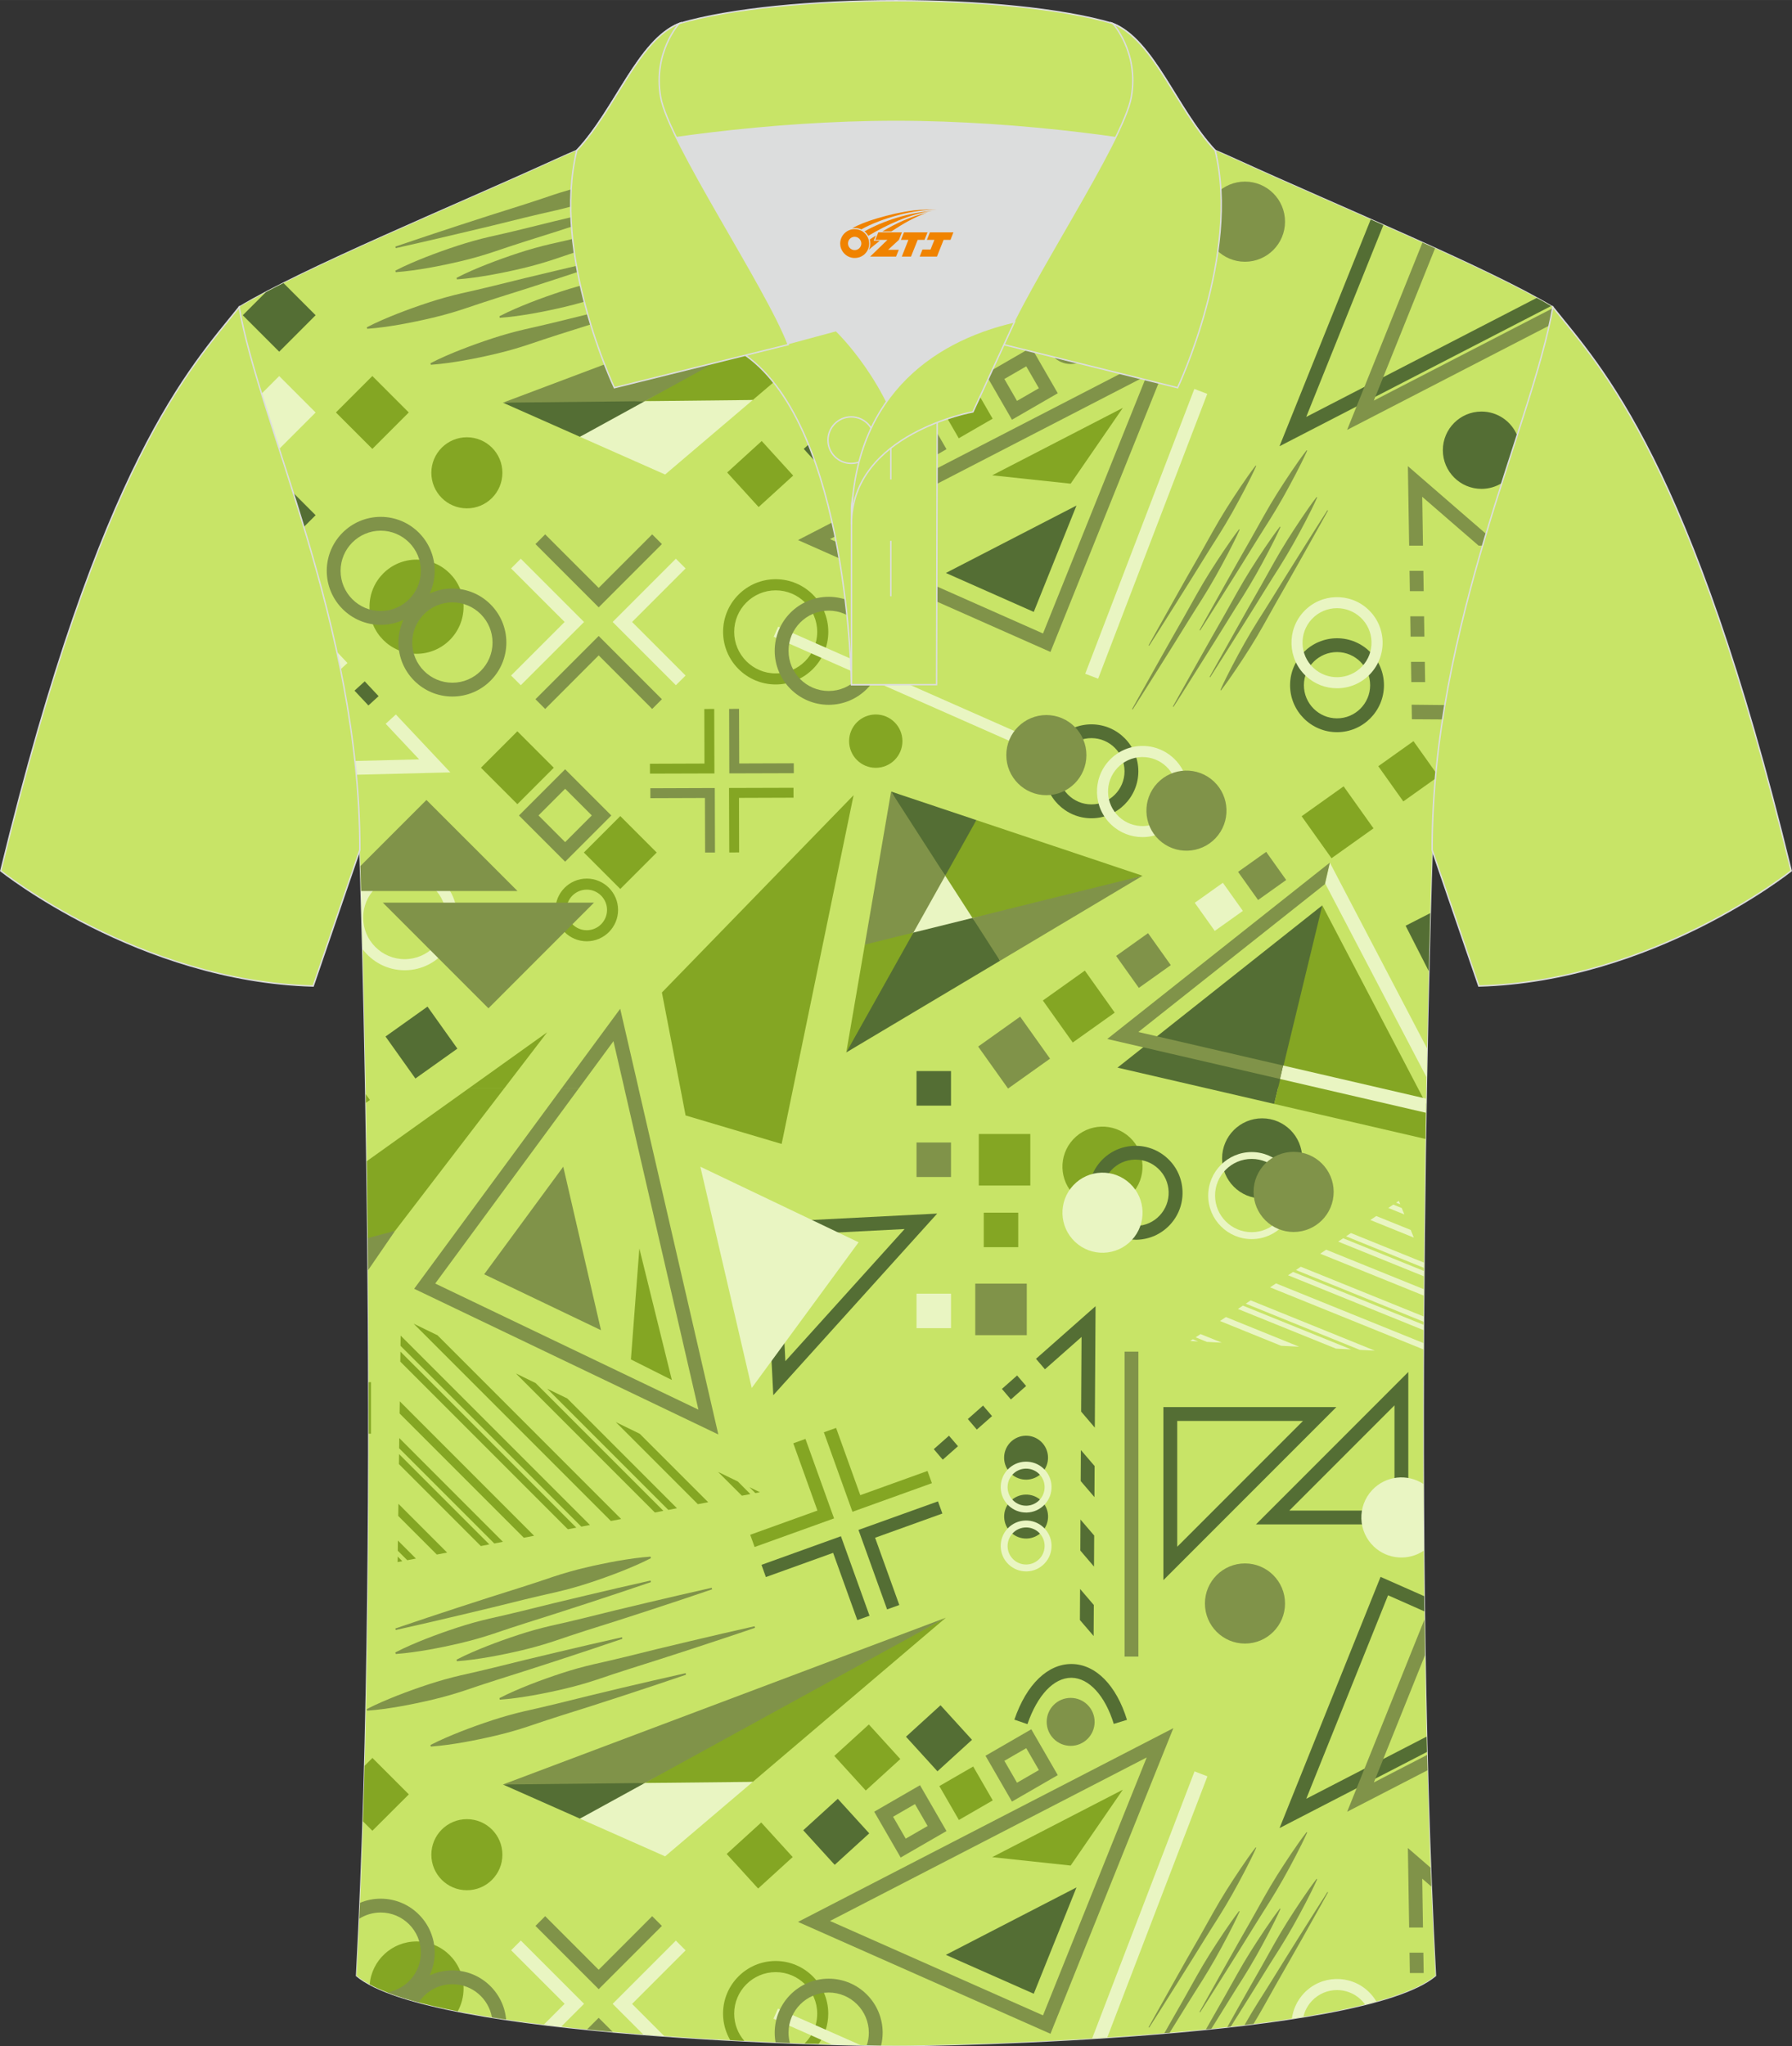
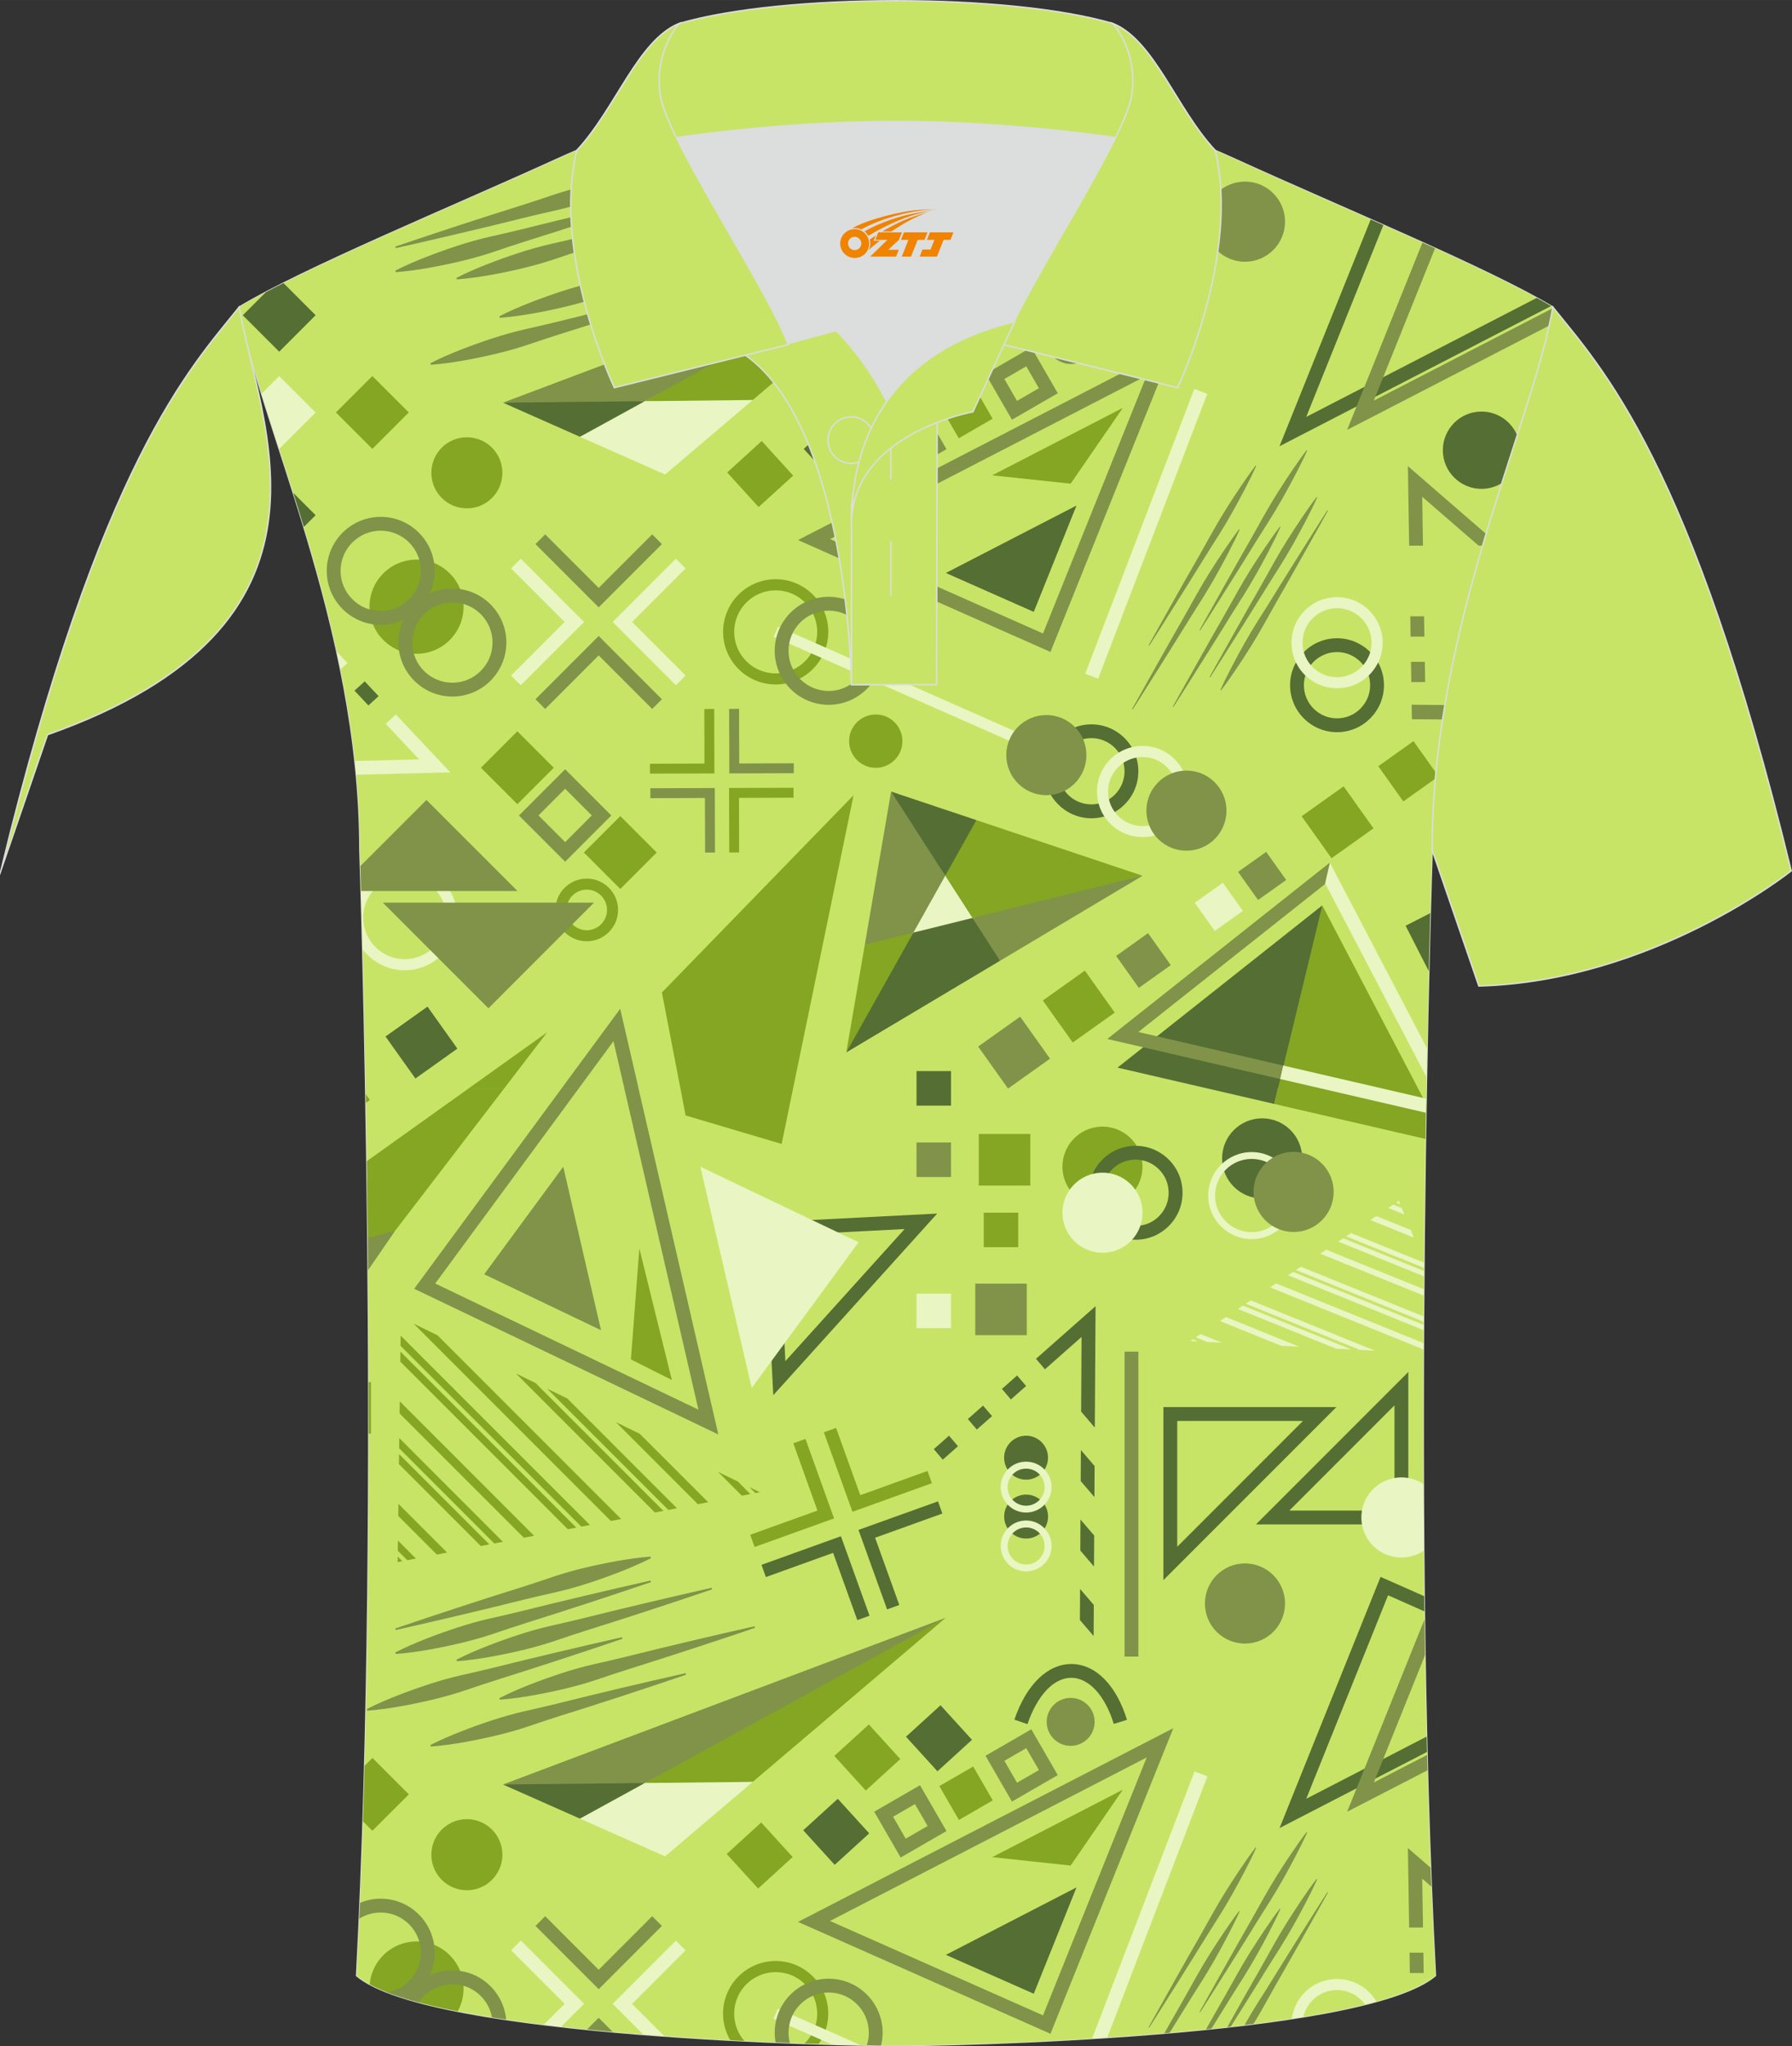
<svg xmlns="http://www.w3.org/2000/svg" version="1.1" id="图层_1" x="0px" y="0px" width="379.8px" height="433.5px" viewBox="0 0 379.84 433.54" enable-background="new 0 0 379.84 433.54" xml:space="preserve">
  <rect x="0" y="0" width="379.84" height="433.54" fill="#333333" stroke="none" />
  <g>
    <path fill="none" stroke="#DCDDDD" stroke-width="0.3" stroke-miterlimit="22.926" d="M76.28,180.07c0,0,4.68,137.15-0.7,238.51   c15.6,13.14,104.62,14.84,114.34,14.81c9.72,0.03,98.74-1.67,114.34-14.82c-5.38-101.36-0.7-238.51-0.7-238.51   c0-47.79,21.31-90.25,25.59-115c-13.68-8.25-45.44-21.32-67.38-31.34c-5.84-2.66-10.73-4.57-15.09-5.94l-113.56-0.01   c-4.32,1.37-9.2,3.29-15.06,5.95c-21.94,10.02-53.7,23.09-67.37,31.34C54.97,89.82,76.28,132.28,76.28,180.07z" />
    <g>
      <path fill-rule="evenodd" clip-rule="evenodd" fill="#C8E467" d="M76.28,180.07c0,0,4.68,137.15-0.7,238.51    c15.6,13.14,104.62,14.84,114.34,14.81c9.72,0.03,98.74-1.67,114.34-14.82c-5.38-101.36-0.7-238.51-0.7-238.51    c0-47.79,21.31-90.25,25.59-115c-13.68-8.25-45.44-21.32-67.38-31.34c-5.84-2.66-10.73-4.57-15.09-5.94l-113.56-0.01    c-4.32,1.37-9.2,3.29-15.06,5.95c-21.94,10.02-53.7,23.09-67.37,31.34C54.97,89.82,76.28,132.28,76.28,180.07z" />
      <polygon fill-rule="evenodd" clip-rule="evenodd" fill="#84A623" points="84.6,306.83 104.77,327 106.6,326.65 84.63,304.67   " />
      <path fill-rule="evenodd" clip-rule="evenodd" fill="#84A623" d="M78.16,303.75h0.47v-10.92h-0.48    C78.16,296.43,78.17,300.07,78.16,303.75z" />
      <rect x="156.27" y="388.21" transform="matrix(0.739 -0.673 0.673 0.739 -222.721 211.067)" fill-rule="evenodd" clip-rule="evenodd" fill="#84A623" width="9.91" height="9.91" />
      <path fill-rule="evenodd" clip-rule="evenodd" fill="#84A623" d="M86.66,380.16l-7.72-7.72l-1.65,1.65    c-0.1,3.95-0.22,7.88-0.35,11.79l1.99,1.99L86.66,380.16z" />
      <path fill-rule="evenodd" clip-rule="evenodd" fill="#84A623" d="M106.49,392.94c0-4.16-3.37-7.53-7.53-7.53s-7.53,3.37-7.53,7.53    s3.37,7.53,7.53,7.53C103.12,400.47,106.49,397.1,106.49,392.94z" />
      <polygon fill-rule="evenodd" clip-rule="evenodd" fill="#84A623" points="113.21,325.37 84.74,296.89 84.7,299.46 111.03,325.79       " />
      <polygon fill-rule="evenodd" clip-rule="evenodd" fill="#84A623" points="84.31,328.54 86.33,330.55 88.16,330.2 84.34,326.38       " />
      <path fill-rule="evenodd" clip-rule="evenodd" fill="#84A623" d="M97.02,426.12c0.79-1.43,1.24-3.08,1.24-4.83    c0-5.51-4.47-9.97-9.97-9.97c-5.21,0-9.49,4-9.93,9.09C82.58,422.69,89.14,424.57,97.02,426.12z" />
      <polygon fill-rule="evenodd" clip-rule="evenodd" fill="#84A623" points="84.28,330.95 85.27,330.76 84.3,329.78   " />
      <polygon fill-rule="evenodd" clip-rule="evenodd" fill="#84A623" points="84.41,321.17 92.59,329.35 94.77,328.93 84.45,318.6       " />
      <polygon fill-rule="evenodd" clip-rule="evenodd" fill="#84A623" points="84.56,310.19 101.92,327.55 103.72,327.2 84.59,308.07       " />
      <path fill-rule="evenodd" clip-rule="evenodd" fill="#84A623" d="M157.78,432.4c-1.35-1.55-2.16-3.57-2.16-5.78    c0-4.85,3.95-8.8,8.8-8.8c4.86,0,8.8,3.95,8.8,8.8c0,2.48-1.03,4.72-2.68,6.32c1.02,0.04,2.02,0.07,2.98,0.1    c1.29-1.82,2.04-4.03,2.04-6.43c0-6.15-5-11.15-11.15-11.15s-11.15,5-11.15,11.15c0,2.05,0.56,3.97,1.52,5.62    C155.81,432.3,156.8,432.35,157.78,432.4z" />
      <rect x="179.08" y="367.43" transform="matrix(0.739 -0.673 0.673 0.739 -202.779 221.011)" fill-rule="evenodd" clip-rule="evenodd" fill="#84A623" width="9.91" height="9.91" />
      <path fill-rule="evenodd" clip-rule="evenodd" fill="#84A623" d="M239.87,252.99c3.21-3.42,3.04-8.79-0.37-12    c-3.42-3.21-8.79-3.04-12,0.37c-3.21,3.42-3.04,8.79,0.37,12C231.29,256.58,236.66,256.41,239.87,252.99z" />
      <polygon fill-rule="evenodd" clip-rule="evenodd" fill="#84A623" points="77.56,233.65 78.41,233.05 77.53,231.81   " />
      <rect x="207.47" y="240.25" fill-rule="evenodd" clip-rule="evenodd" fill="#84A623" width="10.92" height="10.92" />
      <rect x="208.52" y="256.92" fill-rule="evenodd" clip-rule="evenodd" fill="#84A623" width="7.31" height="7.31" />
      <polygon fill-rule="evenodd" clip-rule="evenodd" fill="#84A623" points="226.94,395.24 238,379.17 210.31,393.46   " />
      <polygon fill-rule="evenodd" clip-rule="evenodd" fill="#84A623" points="135.52,264.5 133.73,288.01 142.41,292.37   " />
      <rect x="200.6" y="375.83" transform="matrix(0.866 -0.5 0.5 0.866 -162.529 153.235)" fill-rule="evenodd" clip-rule="evenodd" fill="#84A623" width="8.29" height="8.29" />
      <polygon fill-rule="evenodd" clip-rule="evenodd" fill="#84A623" points="87.67,280.43 129.48,322.24 131.66,321.82 92.74,282.9       " />
      <polygon fill-rule="evenodd" clip-rule="evenodd" fill="#84A623" points="115.98,294.21 141.66,319.89 143.49,319.54     120.24,296.28   " />
      <polygon fill-rule="evenodd" clip-rule="evenodd" fill="#84A623" points="109.35,290.98 138.81,320.44 140.61,320.09     113.53,293.02   " />
      <polygon fill-rule="evenodd" clip-rule="evenodd" fill="#84A623" points="122.16,323.65 84.88,286.36 84.85,288.48 120.36,323.99       " />
      <polygon fill-rule="evenodd" clip-rule="evenodd" fill="#84A623" points="147.92,318.68 150.11,318.26 135.6,303.76     130.53,301.29   " />
      <polygon fill-rule="evenodd" clip-rule="evenodd" fill="#84A623" points="84.89,285.12 123.22,323.44 125.05,323.09 84.92,282.96       " />
      <polygon fill-rule="evenodd" clip-rule="evenodd" fill="#84A623" points="152.2,311.84 157.25,316.88 159.05,316.54     156.39,313.87   " />
      <polygon fill-rule="evenodd" clip-rule="evenodd" fill="#84A623" points="180.69,320.29 180.69,320.29 197.53,314.23     196.6,311.64 182.35,316.77 177.22,302.52 174.63,303.45   " />
      <polygon fill-rule="evenodd" clip-rule="evenodd" fill="#84A623" points="160.11,316.33 161.07,316.15 158.84,315.07   " />
      <polygon fill-rule="evenodd" clip-rule="evenodd" fill="#84A623" points="159.95,327.75 176.79,321.69 176.79,321.69     176.79,321.69 170.73,304.85 168.15,305.78 173.27,320.03 159.02,325.16   " />
      <polygon fill-rule="evenodd" clip-rule="evenodd" fill="#546E34" points="228.9,343.22 231.81,346.61 231.85,340.04     228.94,336.64   " />
      <polygon fill-rule="evenodd" clip-rule="evenodd" fill="#546E34" points="232.02,310.6 229.11,307.21 229.07,313.78     231.98,317.18   " />
      <path fill-rule="evenodd" clip-rule="evenodd" fill="#546E34" d="M227.07,355.46c0.03,0,0.06,0,0.09,0    c3.67,0.06,7.09,3.8,8.92,9.77l2.8-0.86c-2.25-7.32-6.61-11.75-11.67-11.83c-0.05,0-0.09,0-0.14,0c-2.43,0-4.8,1.04-6.87,3.02    c-2.14,2.05-3.89,5-5.19,8.77l2.77,0.95C219.9,359.12,223.37,355.46,227.07,355.46z" />
      <path fill-rule="evenodd" clip-rule="evenodd" fill="#546E34" d="M276.02,245.42c0-4.69-3.8-8.49-8.49-8.49s-8.49,3.8-8.49,8.49    s3.8,8.49,8.49,8.49S276.02,250.11,276.02,245.42z" />
      <polygon fill-rule="evenodd" clip-rule="evenodd" fill="#546E34" points="228.99,328.5 231.89,331.9 231.93,325.32 229.02,321.93       " />
      <path fill-rule="evenodd" clip-rule="evenodd" fill="#546E34" d="M249.53,301.04h26.66l-26.66,26.66V301.04L249.53,301.04z     M246.6,298.11v36.66l36.66-36.66H246.6z" />
      <path fill-rule="evenodd" clip-rule="evenodd" fill="#546E34" d="M240.92,259.72c-1.88,0.06-3.66-0.62-5.03-1.9    c-1.37-1.29-2.15-3.03-2.21-4.9c-0.06-1.88,0.62-3.66,1.9-5.03c1.29-1.37,3.03-2.15,4.9-2.21c0.08,0,0.15,0,0.22,0    c1.79,0,3.49,0.67,4.8,1.91c1.37,1.28,2.15,3.03,2.21,4.9c0.06,1.87-0.62,3.66-1.9,5.03C244.54,258.88,242.8,259.67,240.92,259.72    L240.92,259.72z M247.96,259.52c1.82-1.94,2.78-4.47,2.69-7.12c-0.08-2.66-1.19-5.12-3.13-6.94s-4.47-2.78-7.12-2.7    c-2.66,0.08-5.12,1.19-6.94,3.13s-2.78,4.47-2.7,7.12c0.08,2.66,1.2,5.12,3.13,6.94c1.86,1.75,4.27,2.7,6.81,2.7    c0.11,0,0.21,0,0.32,0C243.67,262.57,246.13,261.46,247.96,259.52z" />
      <path fill-rule="evenodd" clip-rule="evenodd" fill="#546E34" d="M214.1,305.64c-1.76,1.87-1.67,4.82,0.2,6.58    c1.87,1.76,4.82,1.67,6.58-0.2c1.76-1.87,1.67-4.82-0.2-6.58C218.81,303.67,215.87,303.77,214.1,305.64z" />
      <polygon fill-rule="evenodd" clip-rule="evenodd" fill="#546E34" points="221.49,290.1 229.25,283.25 229.16,299.06     232.06,302.46 232.22,276.73 219.59,287.88   " />
      <path fill-rule="evenodd" clip-rule="evenodd" fill="#546E34" d="M220.89,324.49c1.76-1.87,1.67-4.82-0.2-6.58    c-1.87-1.76-4.82-1.67-6.58,0.2c-1.76,1.87-1.67,4.82,0.2,6.58C216.18,326.46,219.13,326.37,220.89,324.49z" />
      <polygon fill-rule="evenodd" clip-rule="evenodd" fill="#546E34" points="294.22,337.98 301.92,341.39 301.88,338.17     292.63,334.08 271.22,387.3 302.47,371.17 302.39,367.92 276.88,381.09   " />
      <rect x="194.28" y="363.35" transform="matrix(0.739 -0.673 0.673 0.739 -196.071 230.182)" fill-rule="evenodd" clip-rule="evenodd" fill="#546E34" width="9.91" height="9.91" />
      <polygon fill-rule="evenodd" clip-rule="evenodd" fill="#546E34" points="210.28,300.02 208.37,297.79 205.15,300.64     207.05,302.87   " />
      <polygon fill-rule="evenodd" clip-rule="evenodd" fill="#546E34" points="228.18,399.87 200.49,414.16 219.12,422.4   " />
      <rect x="172.5" y="383.18" transform="matrix(0.739 -0.673 0.673 0.739 -215.102 220.688)" fill-rule="evenodd" clip-rule="evenodd" fill="#546E34" width="9.91" height="9.91" />
      <polygon fill-rule="evenodd" clip-rule="evenodd" fill="#546E34" points="162.34,334.12 176.59,328.99 181.72,343.24     184.31,342.31 178.25,325.48 178.25,325.47 178.25,325.47 161.41,331.53   " />
      <path fill-rule="evenodd" clip-rule="evenodd" fill="#546E34" d="M191.74,260.39l-25.27,27.99l-1.36-26.63L191.74,260.39    L191.74,260.39z M163.91,295.59l34.74-38.48l-36.61,1.87L163.91,295.59z" />
      <polygon fill-rule="evenodd" clip-rule="evenodd" fill="#546E34" points="197.93,307.02 199.83,309.25 203.06,306.4     201.15,304.17   " />
      <polygon fill-rule="evenodd" clip-rule="evenodd" fill="#546E34" points="198.82,318.08 181.97,324.13 181.97,324.13     181.97,324.14 188.03,340.97 190.62,340.04 185.49,325.79 199.75,320.66   " />
      <polygon fill-rule="evenodd" clip-rule="evenodd" fill="#546E34" points="212.37,294.26 214.27,296.49 217.5,293.64     215.59,291.41   " />
      <path fill-rule="evenodd" clip-rule="evenodd" fill="#546E34" d="M295.58,320.03h-22.29l22.29-22.29V320.03L295.58,320.03z     M298.51,290.67l-32.29,32.29h32.29V290.67z" />
      <polygon fill-rule="evenodd" clip-rule="evenodd" fill="#546E34" points="270.09,233.88 270.89,230.58 277.73,217.93     280.28,191.81 236.87,226.19 255.84,230.58 255.85,230.58   " />
      <polygon fill-rule="evenodd" clip-rule="evenodd" fill="#E9F5C2" points="252.28,284.11 253.96,284.2 252.83,283.74   " />
      <path fill-rule="evenodd" clip-rule="evenodd" fill="#E9F5C2" d="M214.64,312.38c0.72-0.76,1.69-1.2,2.74-1.23    c0.04,0,0.08,0,0.13,0c1,0,1.95,0.38,2.68,1.06c0.76,0.72,1.2,1.69,1.23,2.74s-0.35,2.05-1.06,2.81c-0.72,0.76-1.69,1.2-2.74,1.24    c-1.05,0.03-2.05-0.35-2.81-1.06C213.23,316.44,213.16,313.95,214.64,312.38L214.64,312.38z M213.81,318.99    c1.01,0.95,2.31,1.46,3.69,1.46c0.06,0,0.11,0,0.17,0c1.44-0.05,2.77-0.65,3.76-1.7c0.99-1.05,1.5-2.42,1.46-3.86    c-0.04-1.44-0.65-2.77-1.7-3.76c-1.05-0.99-2.42-1.5-3.86-1.46s-2.77,0.65-3.76,1.7C211.54,313.54,211.64,316.96,213.81,318.99z" />
      <polygon fill-rule="evenodd" clip-rule="evenodd" fill="#E9F5C2" points="262.4,277.32 283.17,285.72 286.39,285.89     263.45,276.61   " />
      <polygon fill-rule="evenodd" clip-rule="evenodd" fill="#E9F5C2" points="291.41,286.15 265.1,275.5 264.06,276.2 288.24,285.99       " />
      <path fill-rule="evenodd" clip-rule="evenodd" fill="#E9F5C2" d="M265.31,261.05c-4.28,0-7.76-3.48-7.76-7.76    c0-4.28,3.48-7.76,7.76-7.76s7.76,3.48,7.76,7.76C273.07,257.57,269.59,261.05,265.31,261.05L265.31,261.05z M274.53,253.3    c0-5.08-4.14-9.22-9.22-9.22s-9.22,4.14-9.22,9.22s4.14,9.22,9.22,9.22C270.39,262.52,274.53,258.38,274.53,253.3z" />
      <polygon fill-rule="evenodd" clip-rule="evenodd" fill="#E9F5C2" points="258.98,284.46 254.47,282.64 253.44,283.33     255.81,284.3   " />
      <path fill-rule="evenodd" clip-rule="evenodd" fill="#E9F5C2" d="M214.64,324.85c0.77-0.82,1.82-1.24,2.86-1.24    c0.96,0,1.93,0.35,2.69,1.06c0.76,0.72,1.2,1.69,1.23,2.74s-0.35,2.05-1.06,2.81l0,0c-0.72,0.76-1.69,1.2-2.74,1.24    c-1.05,0.03-2.05-0.35-2.81-1.06C213.23,328.92,213.16,326.43,214.64,324.85L214.64,324.85z M213.81,331.46    c1.01,0.95,2.31,1.46,3.69,1.46c0.06,0,0.11,0,0.17,0c1.44-0.04,2.77-0.65,3.76-1.7c0.99-1.05,1.5-2.42,1.46-3.86    c-0.04-1.44-0.65-2.77-1.7-3.76c-2.17-2.04-5.58-1.93-7.62,0.24C211.54,326.01,211.64,329.43,213.81,331.46z" />
      <path fill-rule="evenodd" clip-rule="evenodd" fill="#E9F5C2" d="M227.88,263.11c3.42,3.21,8.79,3.04,12-0.37    c3.21-3.42,3.04-8.79-0.37-12c-3.42-3.21-8.79-3.04-12,0.37C224.29,254.52,224.46,259.9,227.88,263.11z" />
      <path fill-rule="evenodd" clip-rule="evenodd" fill="#E9F5C2" d="M143.26,411.14l-13.4,13.4l0,0l0,0l6.5,6.5    c1.49,0.12,2.97,0.23,4.45,0.34l-6.83-6.83l11.34-11.34L143.26,411.14z" />
      <path fill-rule="evenodd" clip-rule="evenodd" fill="#E9F5C2" d="M182.42,433.29l-17.52-7.74l-0.95,2.14l12.32,5.44    C178.54,433.2,180.61,433.25,182.42,433.29z" />
      <path fill-rule="evenodd" clip-rule="evenodd" fill="#E9F5C2" d="M118.95,429.38l4.85-4.85l0,0l0,0l-13.4-13.4l-2.06,2.06    l11.34,11.34l-4.41,4.41C116.48,429.1,117.71,429.24,118.95,429.38z" />
      <rect x="194.27" y="274.08" fill-rule="evenodd" clip-rule="evenodd" fill="#E9F5C2" width="7.31" height="7.31" />
      <path fill-rule="evenodd" clip-rule="evenodd" fill="#E9F5C2" d="M253.2,375.29l-21.71,56.59c1.06-0.07,2.14-0.13,3.21-0.21    l21.23-55.33L253.2,375.29z" />
      <polygon fill-rule="evenodd" clip-rule="evenodd" fill="#E9F5C2" points="148.45,247.18 159.34,294.06 181.99,263.19   " />
      <polygon fill-rule="evenodd" clip-rule="evenodd" fill="#E9F5C2" points="283.65,263.05 301.81,270.4 301.82,269.27 284.7,262.34       " />
      <polygon fill-rule="evenodd" clip-rule="evenodd" fill="#E9F5C2" points="279.84,265.61 301.77,274.48 301.78,273.13     281.1,264.76   " />
      <polygon fill-rule="evenodd" clip-rule="evenodd" fill="#E9F5C2" points="270.47,271.9 269.21,272.74 301.71,285.89     301.71,284.54   " />
      <path fill-rule="evenodd" clip-rule="evenodd" fill="#E9F5C2" d="M301.7,314.39c-3.38-2.22-7.97-1.76-10.84,1.29    c-3.21,3.42-3.04,8.79,0.37,12c2.94,2.76,7.33,3.02,10.55,0.86C301.74,323.79,301.71,319.07,301.7,314.39z" />
      <polygon fill-rule="evenodd" clip-rule="evenodd" fill="#E9F5C2" points="275.38,285.32 259.85,279.03 258.59,279.87     271.55,285.12   " />
      <path fill-rule="evenodd" clip-rule="evenodd" fill="#E9F5C2" d="M278.07,423.92c1.44-1.53,3.38-2.3,5.33-2.3    c1.8,0,3.6,0.66,5.01,1.98c0.35,0.33,0.67,0.69,0.94,1.07c0.82-0.2,1.61-0.41,2.39-0.63c-0.46-0.79-1.04-1.51-1.72-2.15    c-3.88-3.65-10.01-3.46-13.65,0.42c-1.44,1.54-2.28,3.42-2.54,5.37c0.82-0.13,1.64-0.25,2.44-0.39    C276.55,426.07,277.15,424.9,278.07,423.92z" />
      <polygon fill-rule="evenodd" clip-rule="evenodd" fill="#E9F5C2" points="301.73,280.67 274.08,269.47 273.02,270.18     301.73,281.8   " />
      <polygon fill-rule="evenodd" clip-rule="evenodd" fill="#E9F5C2" points="294.27,255.92 297.68,257.3 297.12,255.94     295.33,255.21   " />
      <polygon fill-rule="evenodd" clip-rule="evenodd" fill="#E9F5C2" points="285.31,261.93 301.82,268.61 301.83,267.5     286.35,261.24   " />
      <polygon fill-rule="evenodd" clip-rule="evenodd" fill="#E9F5C2" points="274.69,269.07 301.74,280.01 301.74,278.9     275.72,268.37   " />
      <polygon fill-rule="evenodd" clip-rule="evenodd" fill="#E9F5C2" points="290.46,258.47 299.68,262.2 299.02,260.58     291.72,257.63   " />
      <polygon fill-rule="evenodd" clip-rule="evenodd" fill="#E9F5C2" points="295.93,254.8 296.81,255.15 296.5,254.42   " />
      <path fill-rule="evenodd" clip-rule="evenodd" fill="#809349" d="M124.83,359.27l-6.81,1.68c-2.27,0.56-4.55,1.07-6.83,1.59    c-2.28,0.53-4.53,1.16-6.77,1.89c-2.23,0.73-4.45,1.52-6.65,2.38c-2.2,0.87-4.39,1.79-6.53,2.89l0.08,0.33    c2.36-0.17,4.68-0.51,6.99-0.91c2.31-0.41,4.6-0.89,6.87-1.43c2.28-0.54,4.53-1.18,6.76-1.92c2.23-0.75,4.45-1.51,6.69-2.21    l6.71-2.12l6.7-2.17c4.46-1.47,8.92-2.93,13.37-4.46l-0.08-0.33c-4.57,1.01-9.12,2.09-13.68,3.15L124.83,359.27z" />
      <path fill-rule="evenodd" clip-rule="evenodd" fill="#809349" d="M221.08,426.98l-45.15-20l67.13-34.64L221.08,426.98    L221.08,426.98z M169.15,407.18l53.51,23.7l26.05-64.75L169.15,407.18z" />
      <path fill-rule="evenodd" clip-rule="evenodd" fill="#809349" d="M160.03,344.87l-0.08-0.33c-4.57,1.01-9.12,2.09-13.68,3.16    l-6.82,1.63l-6.81,1.68c-2.27,0.57-4.55,1.07-6.83,1.59c-2.28,0.53-4.54,1.16-6.77,1.89c-2.23,0.73-4.45,1.52-6.65,2.38    c-2.2,0.87-4.39,1.79-6.53,2.9l0.08,0.33c2.36-0.17,4.68-0.51,6.99-0.91c2.31-0.41,4.6-0.89,6.87-1.43    c2.28-0.54,4.53-1.18,6.76-1.92c2.23-0.75,4.45-1.51,6.69-2.21l6.71-2.13l6.7-2.17C151.12,347.86,155.59,346.4,160.03,344.87z" />
      <path fill-rule="evenodd" clip-rule="evenodd" fill="#809349" d="M78.02,269.11l5.73-8.35l-5.8,0.72l0,0    C77.97,263.99,78,266.54,78.02,269.11z" />
      <path fill-rule="evenodd" clip-rule="evenodd" fill="#809349" d="M104.38,340.55l6.81-1.68c2.27-0.56,4.55-1.07,6.83-1.59    c2.28-0.53,4.53-1.16,6.77-1.89c2.23-0.73,4.45-1.52,6.65-2.38c2.2-0.87,4.39-1.79,6.53-2.89l-0.08-0.33    c-2.36,0.17-4.68,0.51-6.99,0.91c-2.31,0.41-4.6,0.89-6.87,1.43c-2.28,0.54-4.53,1.18-6.76,1.92c-2.23,0.75-4.45,1.51-6.69,2.21    l-6.71,2.12l-6.7,2.17c-4.46,1.47-8.92,2.93-13.37,4.46l0.08,0.33c4.57-1.01,9.12-2.09,13.68-3.16L104.38,340.55z" />
      <path fill-rule="evenodd" clip-rule="evenodd" fill="#809349" d="M83.88,350.42c2.36-0.17,4.68-0.51,6.99-0.91    c2.31-0.41,4.6-0.89,6.87-1.43c2.28-0.54,4.53-1.18,6.76-1.92c2.23-0.75,4.45-1.51,6.69-2.21l6.71-2.13l6.7-2.17    c4.46-1.47,8.92-2.93,13.37-4.46l-0.08-0.33c-4.57,1.01-9.12,2.09-13.68,3.16l-6.83,1.63l-6.81,1.68    c-2.27,0.57-4.55,1.07-6.83,1.59c-2.28,0.53-4.53,1.16-6.77,1.89c-2.23,0.73-4.45,1.52-6.65,2.38c-2.2,0.87-4.39,1.79-6.53,2.9    L83.88,350.42z" />
      <path fill-rule="evenodd" clip-rule="evenodd" fill="#809349" d="M77.83,362.43c2.36-0.17,4.68-0.51,6.99-0.91    c2.31-0.41,4.6-0.89,6.87-1.43c2.28-0.54,4.53-1.18,6.76-1.92c2.23-0.75,4.45-1.51,6.69-2.21l6.71-2.13l6.7-2.17    c4.46-1.47,8.92-2.93,13.37-4.46l-0.08-0.33c-4.57,1.01-9.12,2.09-13.68,3.16l-6.82,1.63l-6.81,1.68    c-2.27,0.57-4.55,1.07-6.83,1.59c-2.28,0.53-4.53,1.16-6.77,1.89c-2.23,0.73-4.45,1.52-6.65,2.38c-2.2,0.87-4.39,1.79-6.53,2.89    L77.83,362.43z" />
      <path fill-rule="evenodd" clip-rule="evenodd" fill="#809349" d="M137.18,339.55l-6.82,1.63l-6.81,1.68    c-2.27,0.57-4.55,1.07-6.83,1.59c-2.28,0.53-4.54,1.16-6.77,1.89c-2.23,0.73-4.45,1.52-6.65,2.38c-2.2,0.87-4.39,1.79-6.53,2.9    l0.08,0.33c2.36-0.17,4.68-0.51,6.99-0.91c2.31-0.41,4.6-0.89,6.87-1.43c2.28-0.54,4.53-1.18,6.76-1.92    c2.23-0.75,4.45-1.51,6.69-2.22l6.71-2.12l6.7-2.17c4.46-1.47,8.92-2.93,13.37-4.46l-0.08-0.33    C146.29,337.41,141.74,338.48,137.18,339.55z" />
      <path fill-rule="evenodd" clip-rule="evenodd" fill="#809349" d="M302.49,371.81l-11.28,5.82l10.84-26.96    c-0.04-2.52-0.08-5.05-0.11-7.57l-16.39,40.74l17.02-8.78L302.49,371.81z" />
      <polygon fill-rule="evenodd" clip-rule="evenodd" fill="#809349" points="127.39,281.82 119.39,247.18 102.63,269.97   " />
      <path fill-rule="evenodd" clip-rule="evenodd" fill="#809349" d="M276.06,410.63l2.72-4.85l1.36-2.42l1.35-2.43l-0.12-0.09    l-1.49,2.33l-1.48,2.34l-2.95,4.68l-2.94,4.69l-2.92,4.7c-0.97,1.57-1.96,3.12-2.95,4.68c-0.98,1.56-1.93,3.15-2.84,4.76    l-0.01,0.01c0.64-0.08,1.28-0.16,1.91-0.24c0.74-1.21,1.45-2.43,2.15-3.67c0.9-1.62,1.8-3.24,2.72-4.85l2.75-4.82L276.06,410.63z" />
      <path fill-rule="evenodd" clip-rule="evenodd" fill="#809349" d="M152.26,303.91l-16.92-73.33h-3.01l15.71,68.07l-55.79-26.72    l30.43-41.35h-3.64l-31.25,42.46L152.26,303.91L152.26,303.91z M119.04,230.58h3.64l7.35-9.99l2.31,9.99h3.01l-3.89-16.86    L119.04,230.58z" />
      <polygon fill-rule="evenodd" clip-rule="evenodd" fill="#809349" points="298.77,413.7 298.84,418.01 301.77,418.01 301.7,413.7       " />
      <path fill-rule="evenodd" clip-rule="evenodd" fill="#809349" d="M303.23,395.69l-4.81-4.16l0.27,16.84h2.93l-0.16-10.35    l1.93,1.67C303.33,398.37,303.28,397.03,303.23,395.69z" />
      <path fill-rule="evenodd" clip-rule="evenodd" fill="#809349" d="M273.74,392.64c-1.03,1.53-2.04,3.07-3.02,4.63    c-0.98,1.56-1.92,3.15-2.83,4.77c-0.9,1.62-1.8,3.24-2.72,4.85l-2.75,4.82l-2.73,4.84l-2.72,4.85l-1.36,2.42l-1.35,2.43l0.12,0.09    l1.49-2.33l1.48-2.34l2.95-4.68l2.94-4.69l2.92-4.7c0.97-1.57,1.97-3.12,2.95-4.68s1.93-3.15,2.84-4.76    c0.91-1.61,1.79-3.24,2.65-4.89c0.86-1.65,1.7-3.31,2.47-5.03l-0.12-0.09C275.83,389.6,274.77,391.11,273.74,392.64z" />
      <path fill-rule="evenodd" clip-rule="evenodd" fill="#809349" d="M215.57,377.69l-2.68-4.64l4.64-2.68l2.68,4.64L215.57,377.69    L215.57,377.69z M208.89,371.98l5.61,9.71l9.71-5.61l-5.61-9.71L208.89,371.98z" />
      <path fill-rule="evenodd" clip-rule="evenodd" fill="#809349" d="M260.86,429.39l1.57-2.49l2.94-4.69l2.92-4.7    c0.97-1.57,1.96-3.12,2.95-4.68c0.98-1.56,1.93-3.15,2.84-4.76c0.91-1.61,1.79-3.24,2.65-4.89c0.86-1.65,1.7-3.31,2.46-5.03    l-0.12-0.09c-1.12,1.46-2.17,2.97-3.2,4.5s-2.04,3.07-3.02,4.63c-0.98,1.56-1.92,3.15-2.83,4.77c-0.9,1.62-1.8,3.24-2.72,4.85    l-2.75,4.82l-2.73,4.84l-1.68,3.01L260.86,429.39z" />
      <circle fill-rule="evenodd" clip-rule="evenodd" fill="#809349" cx="263.89" cy="339.72" r="8.49" />
      <rect x="206.72" y="271.95" fill-rule="evenodd" clip-rule="evenodd" fill="#809349" width="10.92" height="10.92" />
      <path fill-rule="evenodd" clip-rule="evenodd" fill="#809349" d="M232.02,364.8c0-2.81-2.27-5.08-5.08-5.08s-5.08,2.27-5.08,5.08    s2.28,5.08,5.08,5.08C229.75,369.88,232.02,367.61,232.02,364.8z" />
      <path fill-rule="evenodd" clip-rule="evenodd" fill="#809349" d="M251.62,414.95l-2.73,4.84l-2.72,4.85l-1.36,2.42l-1.35,2.43    l0.12,0.09l1.49-2.33l1.48-2.34l2.95-4.68l2.94-4.69l2.92-4.7c0.97-1.57,1.96-3.12,2.95-4.68c0.98-1.56,1.93-3.15,2.84-4.76    c0.91-1.61,1.79-3.25,2.65-4.89c0.86-1.65,1.7-3.31,2.47-5.03l-0.12-0.09c-1.12,1.46-2.17,2.97-3.2,4.5s-2.04,3.07-3.02,4.63    c-0.98,1.56-1.92,3.15-2.83,4.77c-0.9,1.62-1.8,3.24-2.72,4.85L251.62,414.95z" />
      <rect x="238.37" y="286.36" fill-rule="evenodd" clip-rule="evenodd" fill="#809349" width="2.93" height="64.61" />
      <path fill-rule="evenodd" clip-rule="evenodd" fill="#809349" d="M263.46,419.11c0.98-1.56,1.93-3.15,2.84-4.76    c0.91-1.61,1.79-3.24,2.65-4.89c0.86-1.65,1.7-3.31,2.46-5.03l-0.12-0.09c-1.12,1.46-2.17,2.97-3.2,4.5s-2.04,3.07-3.02,4.63    c-0.98,1.56-1.92,3.15-2.83,4.77c-0.9,1.62-1.8,3.24-2.72,4.85l-2.75,4.82l-1.15,2.04l1.13-0.11l0.84-1.34l2.92-4.7    C261.48,422.22,262.47,420.66,263.46,419.11z" />
      <path fill-rule="evenodd" clip-rule="evenodd" fill="#809349" d="M80.7,405.19c4.69,0,8.51,3.82,8.51,8.51    c0,4.22-3.09,7.73-7.12,8.4c1.96,0.76,4.21,1.47,6.68,2.13c1.52-2.32,4.14-3.85,7.12-3.85c4.19,0,7.68,3.04,8.38,7.03    c0.99,0.16,1.99,0.31,3.01,0.46c-0.52-5.83-5.43-10.42-11.39-10.42c-1.72,0-3.35,0.38-4.82,1.07c0.68-1.47,1.07-3.1,1.07-4.82    c0-6.31-5.13-11.44-11.44-11.44c-1.55,0-3.04,0.31-4.39,0.88c-0.05,1.13-0.1,2.25-0.15,3.36    C77.48,405.67,79.03,405.19,80.7,405.19z" />
      <path fill-rule="evenodd" clip-rule="evenodd" fill="#809349" d="M274.2,244.03c-4.69,0-8.49,3.8-8.49,8.49    c0,4.69,3.8,8.49,8.49,8.49s8.49-3.8,8.49-8.49C282.69,247.83,278.89,244.03,274.2,244.03z" />
      <path fill-rule="evenodd" clip-rule="evenodd" fill="#809349" d="M247.91,430.67l1.02-1.64l2.92-4.7    c0.97-1.57,1.96-3.12,2.95-4.68c0.98-1.56,1.93-3.15,2.84-4.76c0.91-1.61,1.79-3.24,2.65-4.89c0.86-1.65,1.7-3.31,2.46-5.03    l-0.12-0.09c-1.12,1.46-2.17,2.97-3.2,4.5s-2.04,3.07-3.02,4.63c-0.98,1.56-1.92,3.15-2.83,4.77c-0.9,1.62-1.8,3.24-2.72,4.85    l-2.75,4.82l-1.31,2.31L247.91,430.67z" />
      <path fill-rule="evenodd" clip-rule="evenodd" fill="#809349" d="M129.89,430.49l-2.99-2.99l0,0l0,0l-2.47,2.47    C126.24,430.15,128.06,430.33,129.89,430.49z" />
      <polygon fill-rule="evenodd" clip-rule="evenodd" fill="#809349" points="138.24,405.97 126.9,417.32 115.56,405.97 113.5,408.03     126.9,421.43 126.9,421.43 126.9,421.43 140.3,408.03   " />
      <path fill-rule="evenodd" clip-rule="evenodd" fill="#809349" d="M167.14,430.65c0-4.69,3.82-8.51,8.51-8.51s8.51,3.82,8.51,8.51    c0,0.93-0.15,1.83-0.43,2.67c1.13,0.02,2.15,0.04,3.03,0.05c0.21-0.87,0.33-1.78,0.33-2.72c0-6.31-5.13-11.44-11.44-11.44    s-11.44,5.13-11.44,11.44c0,0.7,0.06,1.39,0.19,2.06c1.03,0.04,2.04,0.08,3.03,0.12C167.24,432.13,167.14,431.4,167.14,430.65z" />
      <rect x="194.27" y="242.05" fill-rule="evenodd" clip-rule="evenodd" fill="#809349" width="7.31" height="7.31" />
      <path fill-rule="evenodd" clip-rule="evenodd" fill="#809349" d="M191.98,389.54l-2.68-4.64l4.64-2.68l2.68,4.64L191.98,389.54    L191.98,389.54z M185.3,383.83l5.61,9.71l9.71-5.61l-5.61-9.71L185.3,383.83z" />
      <polygon fill-rule="evenodd" clip-rule="evenodd" fill="#84A623" points="151.43,163.86 151.39,150.2 149.29,150.21     149.32,161.77 137.76,161.81 137.77,163.9 151.43,163.86   " />
      <rect x="156.26" y="95.44" transform="matrix(0.739 -0.673 0.673 0.739 -25.574 134.733)" fill-rule="evenodd" clip-rule="evenodd" fill="#84A623" width="9.91" height="9.91" />
      <rect x="73.48" y="81.92" transform="matrix(0.707 -0.707 0.707 0.707 -38.664 81.415)" fill-rule="evenodd" clip-rule="evenodd" fill="#84A623" width="10.92" height="10.92" />
      <path fill-rule="evenodd" clip-rule="evenodd" fill="#84A623" d="M106.49,100.17c0-4.16-3.37-7.53-7.53-7.53s-7.53,3.37-7.53,7.53    c0,4.16,3.37,7.53,7.53,7.53C103.12,107.71,106.49,104.33,106.49,100.17z" />
      <path fill-rule="evenodd" clip-rule="evenodd" fill="#84A623" d="M88.29,138.51c5.51,0,9.97-4.47,9.97-9.98    c0-5.51-4.47-9.97-9.97-9.97c-5.51,0-9.97,4.47-9.97,9.97C78.32,134.04,82.78,138.51,88.29,138.51z" />
      <rect x="104.23" y="157.2" transform="matrix(0.707 -0.707 0.707 0.707 -82.888 125.204)" fill-rule="evenodd" clip-rule="evenodd" fill="#84A623" width="10.92" height="10.92" />
      <rect x="277.95" y="168.73" transform="matrix(0.815 -0.58 0.58 0.815 -48.493 196.624)" fill-rule="evenodd" clip-rule="evenodd" fill="#84A623" width="10.92" height="10.92" />
      <path fill-rule="evenodd" clip-rule="evenodd" fill="#84A623" d="M297.45,169.79l6.79-4.83c0.04-0.42,0.08-0.84,0.12-1.26    l-4.75-6.68l-7.46,5.31L297.45,169.79z" />
      <path fill-rule="evenodd" clip-rule="evenodd" fill="#84A623" d="M164.42,142.67c-4.85,0-8.8-3.95-8.8-8.8s3.95-8.8,8.8-8.8    c4.86,0,8.8,3.95,8.8,8.8C173.23,138.72,169.28,142.67,164.42,142.67L164.42,142.67z M175.57,133.86c0-6.15-5-11.15-11.15-11.15    s-11.15,5-11.15,11.15c0,6.15,5,11.15,11.15,11.15S175.57,140.01,175.57,133.86z" />
      <rect x="223.11" y="207.75" transform="matrix(0.815 -0.58 0.58 0.815 -81.282 172.056)" fill-rule="evenodd" clip-rule="evenodd" fill="#84A623" width="10.92" height="10.92" />
      <polygon fill-rule="evenodd" clip-rule="evenodd" fill="#84A623" points="168.19,166.9 154.53,166.94 154.53,166.94     154.53,166.95 154.58,180.61 156.67,180.6 156.64,169.04 168.2,169   " />
      <path fill-rule="evenodd" clip-rule="evenodd" fill="#84A623" d="M185.63,162.67c3.12,0,5.65-2.53,5.65-5.65s-2.53-5.65-5.65-5.65    s-5.65,2.53-5.65,5.65C179.98,160.14,182.51,162.67,185.63,162.67z" />
      <rect x="179.08" y="74.66" transform="matrix(0.739 -0.673 0.673 0.739 -5.633 144.687)" fill-rule="evenodd" clip-rule="evenodd" fill="#84A623" width="9.91" height="9.91" />
      <polygon fill-rule="evenodd" clip-rule="evenodd" fill="#84A623" points="180.93,168.47 140.3,210.27 144.22,230.58     145.32,236.32 165.68,242.36 168.11,230.58   " />
      <path fill-rule="evenodd" clip-rule="evenodd" fill="#84A623" d="M280.28,191.81l-10.19,42.07l32.06,7.42    c0.04-2.55,0.08-5.03,0.12-7.46l-1.7-3.26l0,0L280.28,191.81z" />
      <polygon fill-rule="evenodd" clip-rule="evenodd" fill="#84A623" points="226.94,102.47 238,86.41 210.31,100.7   " />
      <path fill-rule="evenodd" clip-rule="evenodd" fill="#84A623" d="M115.98,218.7l-16.63,11.88h7.53L115.98,218.7L115.98,218.7z     M77.75,246.01c0.07,5.23,0.14,10.67,0.2,16.29l5.79-1.53l23.13-30.18h-7.53L77.75,246.01z" />
      <rect x="200.6" y="83.04" transform="matrix(0.866 -0.5 0.5 0.866 -16.161 114.058)" fill-rule="evenodd" clip-rule="evenodd" fill="#84A623" width="8.29" height="8.29" />
      <path fill-rule="evenodd" clip-rule="evenodd" fill="#84A623" d="M129.14,29.13l0.34,0.34l2.18-0.42l-0.6-0.6    C130.43,28.67,129.79,28.89,129.14,29.13z" />
      <path fill-rule="evenodd" clip-rule="evenodd" fill="#84A623" d="M124.37,188.48c2.37,0,4.3,1.93,4.3,4.3c0,2.37-1.93,4.3-4.3,4.3    s-4.3-1.93-4.3-4.3C120.07,190.41,122,188.48,124.37,188.48L124.37,188.48z M124.37,199.42c3.66,0,6.64-2.98,6.64-6.64    s-2.98-6.64-6.64-6.64s-6.64,2.98-6.64,6.64C117.72,196.44,120.7,199.42,124.37,199.42z" />
      <rect x="126.05" y="175.16" transform="matrix(0.707 -0.707 0.707 0.707 -89.198 145.896)" fill-rule="evenodd" clip-rule="evenodd" fill="#84A623" width="10.92" height="10.92" />
      <polygon fill-rule="evenodd" clip-rule="evenodd" fill="#84A623" points="159.95,34.98 176.79,28.93 176.79,28.93 176.79,28.93     176.37,27.77 171.88,27.77 159.02,32.4   " />
      <polygon fill-rule="evenodd" clip-rule="evenodd" fill="#546E34" points="228.9,50.45 231.81,53.85 231.85,47.28 228.94,43.88       " />
      <path fill-rule="evenodd" clip-rule="evenodd" fill="#546E34" d="M227.07,62.7c0.03,0,0.06,0,0.09,0c3.67,0.06,7.09,3.8,8.92,9.77    l2.8-0.86c-2.25-7.32-6.61-11.75-11.67-11.83c-0.05,0-0.09,0-0.14,0c-2.43,0-4.8,1.04-6.87,3.02c-2.14,2.05-3.89,5-5.19,8.77    l2.77,0.95C219.9,66.36,223.37,62.7,227.07,62.7z" />
      <polygon fill-rule="evenodd" clip-rule="evenodd" fill="#546E34" points="228.99,35.73 231.89,39.13 231.93,32.56 229.02,29.16       " />
      <path fill-rule="evenodd" clip-rule="evenodd" fill="#546E34" d="M254.05,30.42l-4.52,4.52v-6.21c-0.98-0.34-1.92-0.66-2.85-0.95    h-0.08v14.23l10.39-10.39C255.98,31.19,255,30.79,254.05,30.42z" />
      <path fill-rule="evenodd" clip-rule="evenodd" fill="#546E34" d="M231.34,156.38c3.87,0,7.02,3.15,7.02,7.02    c0,3.87-3.15,7.02-7.02,7.02c-3.87,0-7.02-3.15-7.02-7.02C224.32,159.53,227.47,156.38,231.34,156.38L231.34,156.38z     M231.34,173.36c5.49,0,9.95-4.46,9.95-9.95c0-5.49-4.46-9.95-9.95-9.95c-5.49,0-9.95,4.46-9.95,9.95    C221.39,168.89,225.86,173.36,231.34,173.36z" />
      <path fill-rule="evenodd" clip-rule="evenodd" fill="#546E34" d="M220.89,31.73c1.03-1.1,1.43-2.57,1.2-3.95h-9.19    c-0.24,1.48,0.23,3.05,1.41,4.16C216.18,33.69,219.13,33.6,220.89,31.73z" />
      <path fill-rule="evenodd" clip-rule="evenodd" fill="#546E34" d="M325.74,63.11l-48.87,25.22l16.35-40.64l-2.68-1.19l-19.33,48.04    l57.55-29.7C327.84,64.28,326.83,63.7,325.74,63.11z" />
      <path fill-rule="evenodd" clip-rule="evenodd" fill="#546E34" d="M290.42,145.17c0,3.87-3.15,7.02-7.02,7.02s-7.02-3.15-7.02-7.02    c0-3.87,3.15-7.02,7.02-7.02C287.27,138.15,290.42,141.3,290.42,145.17L290.42,145.17z M273.45,145.17c0,5.49,4.46,9.95,9.95,9.95    c5.49,0,9.95-4.46,9.95-9.95c0-5.49-4.46-9.95-9.95-9.95S273.45,139.69,273.45,145.17z" />
      <rect x="194.27" y="70.58" transform="matrix(0.739 -0.673 0.673 0.739 1.077 153.848)" fill-rule="evenodd" clip-rule="evenodd" fill="#546E34" width="9.91" height="9.91" />
      <path fill-rule="evenodd" clip-rule="evenodd" fill="#546E34" d="M297.94,196.13l4.91,9.62c0.11-4.66,0.22-8.79,0.31-12.29    L297.94,196.13z" />
      <polygon fill-rule="evenodd" clip-rule="evenodd" fill="#546E34" points="228.18,107.1 200.49,121.39 219.12,129.64   " />
      <path fill-rule="evenodd" clip-rule="evenodd" fill="#546E34" d="M321.58,92.24c-1.23-2.97-4.15-5.05-7.56-5.05    c-4.52,0-8.19,3.67-8.19,8.19c0,4.52,3.67,8.19,8.19,8.19c1.58,0,3.06-0.45,4.31-1.23C319.44,98.85,320.54,95.49,321.58,92.24z" />
      <rect x="172.49" y="90.43" transform="matrix(0.739 -0.673 0.673 0.739 -17.967 144.358)" fill-rule="evenodd" clip-rule="evenodd" fill="#546E34" width="9.91" height="9.91" />
      <polygon fill-rule="evenodd" clip-rule="evenodd" fill="#546E34" points="162.34,41.35 176.59,36.22 181.72,50.48 184.31,49.55     178.25,32.71 178.25,32.71 178.25,32.71 161.41,38.76   " />
      <polygon fill-rule="evenodd" clip-rule="evenodd" fill="#546E34" points="191.97,27.77 181.97,31.37 181.97,31.37 181.97,31.37     188.03,48.21 190.62,47.28 185.49,33.03 199.75,27.9 199.7,27.78   " />
      <polygon fill-rule="evenodd" clip-rule="evenodd" fill="#546E34" points="80.25,147.49 77.31,144.35 75.14,146.32 78.09,149.46       " />
      <polygon fill-rule="evenodd" clip-rule="evenodd" fill="#546E34" points="201.58,226.92 194.27,226.92 194.27,230.58     194.27,234.24 201.58,234.24 201.58,230.58   " />
      <path fill-rule="evenodd" clip-rule="evenodd" fill="#546E34" d="M64.4,111.65l2.5-2.5l-4.74-4.74    C62.91,106.78,63.66,109.19,64.4,111.65z" />
      <path fill-rule="evenodd" clip-rule="evenodd" fill="#546E34" d="M66.9,66.78l-6.81-6.81c-1.3,0.65-2.55,1.29-3.73,1.92l-4.9,4.9    l7.72,7.72L66.9,66.78z" />
      <rect x="83.82" y="215.36" transform="matrix(0.815 -0.58 0.58 0.815 -111.506 92.694)" fill-rule="evenodd" clip-rule="evenodd" fill="#546E34" width="10.92" height="10.92" />
      <path fill-rule="evenodd" clip-rule="evenodd" fill="#E9F5C2" d="M247.51,172.71c-2.76,2.94-7.4,3.08-10.34,0.32    c-1.42-1.34-2.24-3.15-2.3-5.1c-0.06-1.95,0.64-3.81,1.98-5.24c1.34-1.42,3.15-2.24,5.1-2.3c0.08,0,0.16,0,0.23,0    c1.87,0,3.64,0.7,5,1.98C250.13,165.13,250.27,169.77,247.51,172.71L247.51,172.71z M241.88,158.04    c-2.58,0.08-4.97,1.16-6.74,3.04c-3.65,3.88-3.46,10.01,0.42,13.65c1.86,1.75,4.24,2.62,6.61,2.62c2.57,0,5.14-1.02,7.04-3.04    c3.65-3.88,3.46-10.01-0.42-13.65C246.91,158.89,244.45,157.96,241.88,158.04z" />
      <path fill-rule="evenodd" clip-rule="evenodd" fill="#E9F5C2" d="M214.64,32.09c0.77-0.82,1.82-1.24,2.86-1.24    c0.96,0,1.93,0.35,2.69,1.06c0.76,0.72,1.2,1.69,1.23,2.74c0.03,1.05-0.35,2.05-1.06,2.81c-0.72,0.76-1.69,1.2-2.74,1.24    c-1.05,0.03-2.05-0.35-2.81-1.06C213.23,36.15,213.16,33.66,214.64,32.09L214.64,32.09z M213.81,38.7    c1.01,0.95,2.31,1.46,3.69,1.46c0.06,0,0.11,0,0.17,0c1.44-0.04,2.77-0.65,3.76-1.7c0.99-1.05,1.5-2.42,1.46-3.86    c-0.04-1.44-0.65-2.77-1.7-3.76c-2.17-2.03-5.58-1.93-7.62,0.24C211.54,33.25,211.64,36.66,213.81,38.7z" />
      <polygon fill-rule="evenodd" clip-rule="evenodd" fill="#E9F5C2" points="143.26,118.37 129.86,131.77 129.86,131.77     129.86,131.77 143.26,145.17 145.32,143.12 133.98,131.77 145.32,120.43   " />
      <rect x="193.95" y="113.87" transform="matrix(0.404 -0.915 0.915 0.404 -18.547 266.367)" fill-rule="evenodd" clip-rule="evenodd" fill="#E9F5C2" width="2.34" height="67.1" />
      <polygon fill-rule="evenodd" clip-rule="evenodd" fill="#E9F5C2" points="110.39,145.17 123.79,131.78 123.8,131.78     123.79,131.77 110.39,118.37 108.33,120.43 119.68,131.77 108.33,143.12   " />
      <rect x="210.67" y="111.74" transform="matrix(0.358 -0.934 0.934 0.358 50.243 299.505)" fill-rule="evenodd" clip-rule="evenodd" fill="#E9F5C2" width="64.61" height="2.93" />
      <path fill-rule="evenodd" clip-rule="evenodd" fill="#E9F5C2" d="M83.91,151.37l-2.16,1.97l7.09,7.54l-13.61,0.34    c0.11,0.97,0.2,1.94,0.3,2.92l19.93-0.5L83.91,151.37z" />
      <path fill-rule="evenodd" clip-rule="evenodd" fill="#E9F5C2" d="M85.78,185.61c4.85,0,8.8,3.95,8.8,8.8s-3.95,8.8-8.8,8.8    c-4.85,0-8.8-3.95-8.8-8.8C76.97,189.56,80.92,185.61,85.78,185.61L85.78,185.61z M76.53,188.2c0.1,3.38,0.22,7.73,0.35,12.92    c2.04,2.7,5.27,4.44,8.9,4.44c6.15,0,11.15-5,11.15-11.15s-5-11.15-11.15-11.15C81.93,183.27,78.53,185.23,76.53,188.2z" />
      <path fill-rule="evenodd" clip-rule="evenodd" fill="#E9F5C2" d="M72.18,141.81l1.47-1.34l-2.26-2.4    C71.66,139.3,71.92,140.55,72.18,141.81z" />
      <path fill-rule="evenodd" clip-rule="evenodd" fill="#E9F5C2" d="M59.18,95.11l7.72-7.72l-7.72-7.72l-3.74,3.74    C56.59,87.11,57.85,91.02,59.18,95.11L59.18,95.11z" />
      <path fill-rule="evenodd" clip-rule="evenodd" fill="#E9F5C2" d="M281.88,182.75l-1.05,4.57l0.1-0.08l21.45,40.99    c0.04-2.08,0.08-4.12,0.12-6.09L281.88,182.75L281.88,182.75z M302.24,235.75l-22.34-5.17l0,0l-8.59-1.99l0.66-2.85l20.91,4.84    l0,0l9.41,2.18L302.24,235.75z" />
      <path fill-rule="evenodd" clip-rule="evenodd" fill="#E9F5C2" d="M278.07,131.15c1.44-1.53,3.38-2.3,5.33-2.3    c1.8,0,3.6,0.66,5.01,1.98c1.42,1.34,2.24,3.15,2.3,5.1c0.06,1.95-0.64,3.81-1.98,5.24c-2.76,2.94-7.4,3.08-10.34,0.32    C275.45,138.73,275.31,134.09,278.07,131.15L278.07,131.15z M276.79,143.2c1.86,1.75,4.24,2.62,6.61,2.62    c2.57,0,5.14-1.02,7.04-3.04c1.77-1.88,2.7-4.34,2.62-6.91c-0.08-2.58-1.16-4.97-3.04-6.74c-3.88-3.65-10.01-3.46-13.65,0.42    C272.71,133.43,272.91,139.56,276.79,143.2z" />
      <rect x="254.59" y="188.44" transform="matrix(0.815 -0.58 0.58 0.815 -63.539 185.35)" fill-rule="evenodd" clip-rule="evenodd" fill="#E9F5C2" width="7.31" height="7.31" />
      <path fill-rule="evenodd" clip-rule="evenodd" fill="#809349" d="M124.83,66.51l-6.81,1.68c-2.27,0.56-4.55,1.07-6.83,1.59    c-2.28,0.53-4.53,1.16-6.77,1.89c-2.23,0.73-4.45,1.52-6.65,2.38c-2.2,0.87-4.39,1.79-6.53,2.9l0.08,0.33    c2.36-0.17,4.68-0.51,6.99-0.91c2.31-0.41,4.6-0.89,6.87-1.43c2.28-0.54,4.53-1.18,6.76-1.92c2.23-0.75,4.45-1.51,6.69-2.21    l6.71-2.12l6.7-2.17c4.46-1.47,8.92-2.93,13.37-4.46l-0.08-0.33c-4.57,1.01-9.12,2.09-13.68,3.16L124.83,66.51z" />
      <path fill-rule="evenodd" clip-rule="evenodd" fill="#809349" d="M221.08,134.21l-45.15-20l67.13-34.64L221.08,134.21    L221.08,134.21z M169.15,114.42l53.51,23.7l26.05-64.75L169.15,114.42z" />
      <path fill-rule="evenodd" clip-rule="evenodd" fill="#809349" d="M213.3,159.98c0,4.69,3.8,8.49,8.49,8.49s8.49-3.8,8.49-8.49    s-3.8-8.49-8.49-8.49C217.1,151.5,213.3,155.3,213.3,159.98z" />
      <path fill-rule="evenodd" clip-rule="evenodd" fill="#809349" d="M160.03,52.1l-0.08-0.33c-4.57,1.01-9.12,2.09-13.68,3.16    l-6.82,1.63l-6.81,1.68c-2.27,0.57-4.55,1.07-6.83,1.59c-2.28,0.53-4.54,1.16-6.77,1.89c-2.23,0.73-4.45,1.52-6.65,2.38    c-2.2,0.87-4.39,1.79-6.53,2.9l0.08,0.33c2.36-0.17,4.68-0.51,6.99-0.91c2.31-0.41,4.6-0.89,6.87-1.43    c2.28-0.54,4.53-1.18,6.76-1.92c2.23-0.75,4.45-1.51,6.69-2.22l6.71-2.12l6.7-2.17C151.12,55.1,155.59,53.63,160.03,52.1z" />
      <polygon fill-rule="evenodd" clip-rule="evenodd" fill="#809349" points="168.26,163.81 168.25,161.71 156.69,161.75     156.65,150.18 154.55,150.19 154.59,163.85 154.59,163.85 154.6,163.85   " />
      <path fill-rule="evenodd" clip-rule="evenodd" fill="#809349" d="M257.67,177.56c3.21-3.42,3.04-8.79-0.37-12    c-3.42-3.21-8.79-3.04-12,0.37c-3.21,3.42-3.04,8.79,0.37,12S254.46,180.97,257.67,177.56z" />
      <rect x="263.77" y="181.89" transform="matrix(0.815 -0.58 0.58 0.815 -58.041 189.463)" fill-rule="evenodd" clip-rule="evenodd" fill="#809349" width="7.31" height="7.31" />
      <path fill-rule="evenodd" clip-rule="evenodd" fill="#809349" d="M104.38,47.79l6.81-1.68c2.27-0.56,4.55-1.07,6.83-1.59    c2.28-0.53,4.53-1.16,6.77-1.89c2.23-0.73,4.45-1.52,6.65-2.38c2.2-0.87,4.39-1.79,6.53-2.9l-0.08-0.33    c-2.36,0.17-4.68,0.51-6.99,0.91c-2.31,0.41-4.6,0.89-6.87,1.43c-2.28,0.54-4.53,1.18-6.76,1.92c-2.23,0.75-4.45,1.51-6.69,2.21    l-6.71,2.12l-6.7,2.17c-4.46,1.47-8.92,2.93-13.37,4.46l0.08,0.33c4.57-1.01,9.12-2.09,13.68-3.16L104.38,47.79z" />
      <path fill-rule="evenodd" clip-rule="evenodd" fill="#809349" d="M83.88,57.66c2.36-0.17,4.68-0.51,6.99-0.91    c2.31-0.41,4.6-0.89,6.87-1.43c2.28-0.54,4.53-1.18,6.76-1.92c2.23-0.74,4.45-1.51,6.69-2.21l6.71-2.12l6.7-2.17    c4.46-1.47,8.92-2.93,13.37-4.46l-0.08-0.33c-4.57,1.01-9.12,2.09-13.68,3.16l-6.83,1.63l-6.81,1.68    c-2.27,0.57-4.55,1.07-6.83,1.59c-2.28,0.53-4.53,1.16-6.77,1.89c-2.23,0.73-4.45,1.52-6.65,2.38c-2.2,0.87-4.39,1.79-6.53,2.9    L83.88,57.66z" />
-       <path fill-rule="evenodd" clip-rule="evenodd" fill="#809349" d="M77.83,69.66c2.36-0.17,4.68-0.51,6.99-0.91    c2.31-0.41,4.6-0.89,6.87-1.43c2.28-0.54,4.53-1.18,6.76-1.92s4.45-1.51,6.69-2.21l6.71-2.12l6.7-2.17    c4.46-1.47,8.92-2.93,13.37-4.46l-0.08-0.33c-4.57,1.01-9.12,2.09-13.68,3.16l-6.82,1.63l-6.81,1.68    c-2.27,0.57-4.55,1.07-6.83,1.59c-2.28,0.53-4.53,1.16-6.77,1.89c-2.23,0.73-4.45,1.52-6.65,2.38c-2.2,0.87-4.39,1.79-6.53,2.9    L77.83,69.66z" />
      <path fill-rule="evenodd" clip-rule="evenodd" fill="#809349" d="M137.18,46.79l-6.82,1.63l-6.81,1.68    c-2.27,0.57-4.55,1.07-6.83,1.59c-2.28,0.53-4.54,1.16-6.77,1.89c-2.23,0.73-4.45,1.52-6.65,2.38c-2.2,0.87-4.39,1.79-6.53,2.9    l0.08,0.33c2.36-0.17,4.68-0.51,6.99-0.91c2.31-0.41,4.6-0.89,6.87-1.43c2.28-0.54,4.53-1.18,6.76-1.92    c2.23-0.75,4.45-1.51,6.69-2.21l6.71-2.12l6.7-2.17c4.46-1.47,8.92-2.93,13.37-4.46l-0.08-0.33    C146.29,44.64,141.74,45.72,137.18,46.79z" />
      <rect x="238.12" y="199.31" transform="matrix(0.815 -0.58 0.58 0.815 -73.093 178.195)" fill-rule="evenodd" clip-rule="evenodd" fill="#809349" width="8.31" height="8.31" />
      <path fill-rule="evenodd" clip-rule="evenodd" fill="#809349" d="M329.1,65.31l-37.9,19.56l12.98-32.27    c-0.88-0.4-1.77-0.8-2.67-1.21l-15.97,39.69l42.81-22.09C328.65,67.72,328.89,66.49,329.1,65.31z" />
      <rect x="209.4" y="217.5" transform="matrix(0.815 -0.58 0.58 0.815 -89.475 165.914)" fill-rule="evenodd" clip-rule="evenodd" fill="#809349" width="10.92" height="10.92" />
      <path fill-rule="evenodd" clip-rule="evenodd" fill="#809349" d="M276.06,117.87l2.72-4.85l1.36-2.42l1.35-2.43l-0.12-0.09    l-1.49,2.33l-1.48,2.34l-2.95,4.68l-2.94,4.69l-2.92,4.7c-0.97,1.57-1.96,3.12-2.95,4.68c-0.98,1.56-1.93,3.15-2.84,4.76    s-1.79,3.25-2.65,4.89c-0.86,1.65-1.7,3.31-2.46,5.03l0.12,0.09c1.12-1.46,2.17-2.97,3.2-4.5s2.04-3.07,3.02-4.63    c0.98-1.56,1.92-3.15,2.83-4.77c0.9-1.62,1.8-3.24,2.72-4.85l2.75-4.82L276.06,117.87z" />
      <path fill-rule="evenodd" clip-rule="evenodd" fill="#809349" d="M299.22,149.3l0.05,3.08l6.49,0.04    c0.16-1.02,0.32-2.04,0.49-3.05L299.22,149.3z" />
      <polygon fill-rule="evenodd" clip-rule="evenodd" fill="#809349" points="302.08,144.51 302.01,140.21 299.08,140.21     299.15,144.51   " />
-       <polygon fill-rule="evenodd" clip-rule="evenodd" fill="#809349" points="298.77,120.94 298.84,125.24 301.77,125.24     301.7,120.94   " />
      <polygon fill-rule="evenodd" clip-rule="evenodd" fill="#809349" points="301.92,134.88 301.85,130.57 298.93,130.57     298.99,134.88   " />
      <path fill-rule="evenodd" clip-rule="evenodd" fill="#809349" d="M314.99,113.11l-16.57-14.35l0.27,16.84h2.93l-0.16-10.35    l11.95,10.35h0.85C314.5,114.77,314.74,113.94,314.99,113.11z" />
      <path fill-rule="evenodd" clip-rule="evenodd" fill="#809349" d="M273.74,99.88c-1.03,1.53-2.04,3.07-3.02,4.63    c-0.98,1.56-1.92,3.15-2.83,4.77c-0.9,1.62-1.8,3.24-2.72,4.85l-2.75,4.82l-2.73,4.84l-2.72,4.85l-1.36,2.42l-1.35,2.43l0.12,0.09    l1.49-2.33l1.48-2.34l2.95-4.68l2.94-4.69l2.92-4.7c0.97-1.57,1.97-3.12,2.95-4.68s1.93-3.15,2.84-4.76s1.79-3.25,2.65-4.89    c0.86-1.65,1.7-3.31,2.47-5.03l-0.12-0.09C275.83,96.84,274.77,98.35,273.74,99.88z" />
      <path fill-rule="evenodd" clip-rule="evenodd" fill="#809349" d="M215.57,84.93l-2.68-4.64l4.64-2.68l2.68,4.64L215.57,84.93    L215.57,84.93z M208.89,79.21l5.61,9.71l9.71-5.61l-5.61-9.71L208.89,79.21z" />
      <path fill-rule="evenodd" clip-rule="evenodd" fill="#809349" d="M258,141.16l1.48-2.34l2.95-4.68l2.94-4.69l2.92-4.7    c0.97-1.57,1.96-3.12,2.95-4.68c0.98-1.56,1.93-3.15,2.84-4.76s1.79-3.24,2.65-4.89s1.7-3.31,2.46-5.03l-0.12-0.09    c-1.12,1.46-2.17,2.97-3.2,4.5s-2.04,3.07-3.02,4.63c-0.98,1.56-1.92,3.15-2.83,4.77c-0.9,1.62-1.8,3.24-2.72,4.85l-2.75,4.82    l-2.73,4.84l-2.72,4.85l-1.36,2.42l-1.35,2.43l0.12,0.09L258,141.16z" />
      <path fill-rule="evenodd" clip-rule="evenodd" fill="#809349" d="M263.89,38.47c-4.69,0-8.49,3.8-8.49,8.49s3.8,8.49,8.49,8.49    s8.49-3.8,8.49-8.49S268.58,38.47,263.89,38.47z" />
      <path fill-rule="evenodd" clip-rule="evenodd" fill="#809349" d="M232.02,72.04c0-2.81-2.27-5.08-5.08-5.08s-5.08,2.27-5.08,5.08    c0,2.81,2.28,5.08,5.08,5.08C229.75,77.12,232.02,74.84,232.02,72.04z" />
      <path fill-rule="evenodd" clip-rule="evenodd" fill="#809349" d="M251.62,122.19l-2.73,4.84l-2.72,4.85l-1.36,2.42l-1.35,2.43    l0.12,0.09l1.49-2.33l1.48-2.34l2.95-4.68l2.94-4.69l2.92-4.7c0.97-1.57,1.96-3.12,2.95-4.68c0.98-1.56,1.93-3.15,2.84-4.76    s1.79-3.25,2.65-4.89c0.86-1.65,1.7-3.32,2.47-5.03l-0.12-0.09c-1.12,1.46-2.17,2.97-3.2,4.5s-2.04,3.07-3.02,4.63    c-0.98,1.56-1.92,3.15-2.83,4.77c-0.9,1.62-1.8,3.24-2.72,4.85L251.62,122.19z" />
      <rect x="238.37" y="27.78" fill-rule="evenodd" clip-rule="evenodd" fill="#809349" width="2.93" height="30.43" />
      <path fill-rule="evenodd" clip-rule="evenodd" fill="#809349" d="M263.46,126.34c0.98-1.56,1.93-3.15,2.84-4.76    s1.79-3.25,2.65-4.89c0.86-1.65,1.7-3.31,2.46-5.03l-0.12-0.09c-1.12,1.46-2.17,2.97-3.2,4.5s-2.04,3.07-3.02,4.63    c-0.98,1.56-1.92,3.15-2.83,4.77c-0.9,1.62-1.8,3.24-2.72,4.85l-2.75,4.82l-2.73,4.84l-2.72,4.85l-1.36,2.42l-1.35,2.43l0.12,0.09    l1.49-2.33l1.48-2.34l2.95-4.68l2.94-4.69l2.92-4.7C261.48,129.45,262.47,127.9,263.46,126.34z" />
      <path fill-rule="evenodd" clip-rule="evenodd" fill="#809349" d="M80.7,112.43c4.69,0,8.51,3.82,8.51,8.51s-3.82,8.51-8.51,8.51    s-8.51-3.82-8.51-8.51C72.19,116.25,76.01,112.43,80.7,112.43L80.7,112.43z M104.4,136.13c0-4.69-3.82-8.51-8.51-8.51    s-8.51,3.82-8.51,8.51s3.82,8.51,8.51,8.51S104.4,140.82,104.4,136.13L104.4,136.13z M80.7,132.38c1.72,0,3.36-0.38,4.82-1.07    c-0.68,1.47-1.07,3.1-1.07,4.82c0,6.31,5.13,11.44,11.44,11.44c6.31,0,11.44-5.13,11.44-11.44s-5.13-11.44-11.44-11.44    c-1.72,0-3.35,0.38-4.82,1.07c0.68-1.47,1.07-3.1,1.07-4.82c0-6.31-5.13-11.44-11.44-11.44c-6.31,0-11.44,5.13-11.44,11.44    C69.26,127.25,74.39,132.38,80.7,132.38z" />
      <path fill-rule="evenodd" clip-rule="evenodd" fill="#809349" d="M241.57,147.98l1.48-2.34l2.95-4.68l2.94-4.69l2.92-4.7    c0.97-1.57,1.96-3.12,2.95-4.68c0.98-1.56,1.93-3.15,2.84-4.76s1.79-3.24,2.65-4.89s1.7-3.31,2.46-5.03l-0.12-0.09    c-1.12,1.46-2.17,2.97-3.2,4.5s-2.04,3.07-3.02,4.63c-0.98,1.56-1.92,3.15-2.83,4.77c-0.9,1.62-1.8,3.24-2.72,4.85l-2.75,4.82    l-2.73,4.84l-2.72,4.85l-1.36,2.42l-1.35,2.43l0.12,0.09L241.57,147.98z" />
      <polygon fill-rule="evenodd" clip-rule="evenodd" fill="#809349" points="140.3,148.14 126.9,134.74 126.9,134.73 126.9,134.74     126.9,134.74 113.5,148.14 115.56,150.2 126.9,138.85 138.24,150.2   " />
      <polygon fill-rule="evenodd" clip-rule="evenodd" fill="#809349" points="138.24,113.21 126.9,124.55 115.56,113.21 113.5,115.27     126.9,128.67 126.9,128.67 126.9,128.67 140.3,115.27   " />
      <polygon fill-rule="evenodd" clip-rule="evenodd" fill="#809349" points="149.42,169.06 149.46,180.62 151.55,180.62     151.51,166.96 151.51,166.95 151.51,166.95 137.85,167 137.86,169.1   " />
      <path fill-rule="evenodd" clip-rule="evenodd" fill="#809349" d="M114.14,172.76l5.65-5.65l5.65,5.65l-5.65,5.65L114.14,172.76    L114.14,172.76z M119.79,162.98l-9.79,9.79l9.79,9.79l9.79-9.79L119.79,162.98z" />
      <polygon fill-rule="evenodd" clip-rule="evenodd" fill="#809349" points="271.96,225.74 241.29,218.64 280.83,187.32     281.88,182.75 234.7,220.12 271.31,228.59   " />
      <path fill-rule="evenodd" clip-rule="evenodd" fill="#809349" d="M90.39,169.48l-14,14c0.04,1.37,0.1,3.16,0.16,5.29h33.14    L90.39,169.48z" />
      <polygon fill-rule="evenodd" clip-rule="evenodd" fill="#809349" points="125.91,191.23 81.14,191.23 103.53,213.62   " />
      <path fill-rule="evenodd" clip-rule="evenodd" fill="#809349" d="M167.14,137.88c0-4.69,3.82-8.51,8.51-8.51s8.51,3.82,8.51,8.51    c0,4.69-3.82,8.51-8.51,8.51S167.14,142.58,167.14,137.88L167.14,137.88z M187.09,137.88c0-6.31-5.13-11.44-11.44-11.44    s-11.44,5.13-11.44,11.44s5.13,11.44,11.44,11.44C181.96,149.32,187.09,144.19,187.09,137.88z" />
      <g>
        <polygon fill-rule="evenodd" clip-rule="evenodd" fill="#84A623" points="136.69,84.99 147.13,85.37 159.56,84.74 200.49,49.96      158.84,72.04    " />
        <polygon fill-rule="evenodd" clip-rule="evenodd" fill="#546E34" points="136.69,84.99 122.35,84.61 106.6,85.31 122.93,92.54      130.83,88.98    " />
        <polygon fill-rule="evenodd" clip-rule="evenodd" fill="#E9F5C2" points="136.69,84.99 122.93,92.54 140.98,100.53 159.56,84.74         " />
        <polygon fill-rule="evenodd" clip-rule="evenodd" fill="#809349" points="106.6,85.31 136.69,84.99 200.49,49.96    " />
      </g>
      <path fill-rule="evenodd" clip-rule="evenodd" fill="#809349" d="M191.98,96.78l-2.68-4.64l4.64-2.68l2.68,4.64L191.98,96.78    L191.98,96.78z M185.3,91.06l5.61,9.71l9.71-5.61l-5.61-9.71L185.3,91.06z" />
      <g>
        <polygon fill-rule="evenodd" clip-rule="evenodd" fill="#E9F5C2" points="206.49,194.64 200.39,185.18 193.25,197.92    " />
        <polygon fill-rule="evenodd" clip-rule="evenodd" fill="#84A623" points="206.96,173.75 202.97,179.27 200.36,185.53      206.13,194.48 219.86,191.8 242.18,185.54    " />
        <polygon fill-rule="evenodd" clip-rule="evenodd" fill="#84A623" points="193.61,197.58 188.93,197.59 183.31,200.13      179.38,222.97 189.81,206.79    " />
        <polygon fill-rule="evenodd" clip-rule="evenodd" fill="#546E34" points="206.13,194.48 193.61,197.58 188.73,206.29      179.38,222.97 211.97,203.55 209.51,198.56    " />
        <polygon fill-rule="evenodd" clip-rule="evenodd" fill="#546E34" points="206.96,173.75 188.88,167.7 194.21,177 200.36,185.53         " />
        <polygon fill-rule="evenodd" clip-rule="evenodd" fill="#809349" points="200.36,185.53 188.88,167.7 183.31,200.13      193.61,197.58    " />
        <polygon fill-rule="evenodd" clip-rule="evenodd" fill="#809349" points="242.18,185.54 219.35,191.2 206.13,194.48      208.43,198.04 211.97,203.55    " />
      </g>
      <g>
        <polygon fill-rule="evenodd" clip-rule="evenodd" fill="#84A623" points="136.69,377.75 147.13,378.14 159.56,377.51      200.49,342.73 158.84,364.8    " />
        <polygon fill-rule="evenodd" clip-rule="evenodd" fill="#546E34" points="136.69,377.75 122.35,377.38 106.6,378.07      122.93,385.3 130.83,381.75    " />
        <polygon fill-rule="evenodd" clip-rule="evenodd" fill="#E9F5C2" points="136.69,377.75 122.93,385.3 140.98,393.29      159.56,377.51    " />
        <polygon fill-rule="evenodd" clip-rule="evenodd" fill="#809349" points="106.6,378.07 136.69,377.75 200.49,342.73    " />
      </g>
    </g>
    <path fill-rule="evenodd" clip-rule="evenodd" fill="#C8E467" stroke="#DCDDDD" stroke-width="0.3" stroke-miterlimit="22.926" d="   M329.15,65.06c10.24,12.8,29.36,32.42,50.52,119.44c0,0-29.19,23.38-66.21,24.4c0,0-7.16-20.82-9.9-28.84l0,0   C303.56,132.28,324.87,89.82,329.15,65.06z" />
-     <path fill-rule="evenodd" clip-rule="evenodd" fill="#C8E467" stroke="#DCDDDD" stroke-width="0.3" stroke-miterlimit="22.926" d="   M50.69,65.06C40.45,77.86,21.33,97.48,0.17,184.5c0,0,29.19,23.38,66.21,24.4c0,0,7.16-20.82,9.9-28.84l0,0   C76.28,132.28,54.97,89.82,50.69,65.06z" />
+     <path fill-rule="evenodd" clip-rule="evenodd" fill="#C8E467" stroke="#DCDDDD" stroke-width="0.3" stroke-miterlimit="22.926" d="   M50.69,65.06C40.45,77.86,21.33,97.48,0.17,184.5c0,0,7.16-20.82,9.9-28.84l0,0   C76.28,132.28,54.97,89.82,50.69,65.06z" />
    <path fill-rule="evenodd" clip-rule="evenodd" fill="#DCDDDD" d="M187.94,85.06c6.44-9.11,16.35-14.37,26.94-16.84   c5.24-10.64,16.08-27.82,21.62-39.15c-26.77-6.51-66.39-6.51-93.16,0c6.42,13.14,20,34.17,23.66,43.71l10.22-2.75   C177.22,70.04,183.22,75.71,187.94,85.06z" />
    <path fill-rule="evenodd" clip-rule="evenodd" fill="#C8E467" stroke="#DCDDDD" stroke-width="0.3" stroke-miterlimit="22.926" d="   M157.96,75.23l19.26-5.19c0,0,11.74,11.1,15.3,27.84s-1.86,47.18-1.86,47.18h-10.18C180.48,145.05,179.95,90.8,157.96,75.23z" />
    <path fill-rule="evenodd" clip-rule="evenodd" fill="#C8E467" stroke="#DCDDDD" stroke-width="0.3" stroke-miterlimit="22.926" d="   M180.48,107.51v37.54h18.04l0.14-60.77C189.82,87.19,180.97,98.72,180.48,107.51z" />
    <path fill-rule="evenodd" clip-rule="evenodd" fill="#C8E467" stroke="#DCDDDD" stroke-width="0.3" stroke-miterlimit="22.926" d="   M122,33.06c13.38-3.26,40.91-7.33,67.92-7.33c27,0,54.53,4.07,67.92,7.33l-0.28-1.2c-8.23-8.78-12.93-23.33-21.69-26.89   c-10.94-3.22-28.44-4.82-45.95-4.82c-17.5,0-35.01,1.61-45.95,4.82c-8.77,3.57-13.47,18.11-21.69,26.89L122,33.06z" />
    <path fill-rule="evenodd" clip-rule="evenodd" fill="#C8E467" stroke="#DCDDDD" stroke-width="0.3" stroke-miterlimit="22.926" d="   M143.97,4.97c0,0-5.58,6.05-3.95,15.53c1.63,9.49,22.57,40.53,27.06,52.51l-36.86,9.13c0,0-13.39-28.22-7.95-50.28   C130.51,23.08,135.21,8.54,143.97,4.97z" />
    <path fill-rule="evenodd" clip-rule="evenodd" fill="#C8E467" stroke="#DCDDDD" stroke-width="0.3" stroke-miterlimit="22.926" d="   M235.87,4.97c0,0,5.58,6.05,3.94,15.53c-1.63,9.49-22.57,40.53-27.06,52.51l36.86,9.13c0,0,13.39-28.22,7.95-50.28   C249.34,23.08,244.63,8.54,235.87,4.97z" />
    <path fill="none" stroke="#DCDDDD" stroke-width="0.3" stroke-miterlimit="22.926" d="M185.36,93.25c0-2.72-2.21-4.93-4.93-4.93   c-2.72,0-4.93,2.21-4.93,4.93s2.21,4.93,4.93,4.93C183.14,98.18,185.36,95.96,185.36,93.25z" />
    <line fill="none" stroke="#DCDDDD" stroke-width="0.3" stroke-miterlimit="22.926" x1="188.82" y1="114.58" x2="188.82" y2="126.33" />
    <line fill="none" stroke="#DCDDDD" stroke-width="0.3" stroke-miterlimit="22.926" x1="188.82" y1="89.82" x2="188.82" y2="101.57" />
    <path fill-rule="evenodd" clip-rule="evenodd" fill="#C8E467" stroke="#DCDDDD" stroke-width="0.3" stroke-miterlimit="22.926" d="   M215.04,68.19l-8.81,19.07c0,0-25.75,4.58-25.75,23.82C180.48,84.9,196.76,72.39,215.04,68.19z" />
  </g>
  <g id="图层_x0020_1">
    <path fill="#F08300" d="M178.27,52.62c0.416,1.136,1.472,1.984,2.752,2.032c0.144,0,0.304,0,0.448-0.016h0.016   c0.016,0,0.064,0,0.128-0.016c0.032,0,0.048-0.016,0.08-0.016c0.064-0.016,0.144-0.032,0.224-0.048c0.016,0,0.016,0,0.032,0   c0.192-0.048,0.4-0.112,0.576-0.208c0.192-0.096,0.4-0.224,0.608-0.384c0.672-0.56,1.104-1.408,1.104-2.352   c0-0.224-0.032-0.448-0.08-0.672l0,0C184.11,50.74,184.06,50.57,183.98,50.39C183.51,49.3,182.43,48.54,181.16,48.54C179.47,48.54,178.09,49.91,178.09,51.61C178.09,51.96,178.15,52.3,178.27,52.62L178.27,52.62L178.27,52.62z M182.57,51.64L182.57,51.64C182.54,52.42,181.88,53.02,181.1,52.98C180.31,52.95,179.72,52.3,179.75,51.51c0.032-0.784,0.688-1.376,1.472-1.344   C181.99,50.2,182.6,50.87,182.57,51.64L182.57,51.64z" />
    <polygon fill="#F08300" points="196.6,49.22 ,195.96,50.81 ,194.52,50.81 ,193.1,54.36 ,191.15,54.36 ,192.55,50.81 ,190.97,50.81    ,191.61,49.22" />
    <path fill="#F08300" d="M198.57,44.49c-1.008-0.096-3.024-0.144-5.056,0.112c-2.416,0.304-5.152,0.912-7.616,1.664   C183.85,46.87,181.98,47.59,180.63,48.36C180.83,48.33,181.02,48.31,181.21,48.31c0.48,0,0.944,0.112,1.36,0.288   C186.67,46.28,193.87,44.23,198.57,44.49L198.57,44.49L198.57,44.49z" />
    <path fill="#F08300" d="M184.04,49.96c4-2.368,8.88-4.672,13.488-5.248c-4.608,0.288-10.224,2-14.288,4.304   C183.56,49.27,183.83,49.59,184.04,49.96C184.04,49.96,184.04,49.96,184.04,49.96z" />
    <polygon fill="#F08300" points="202.09,49.22 ,201.47,50.81 ,200.01,50.81 ,198.6,54.36 ,198.14,54.36 ,196.63,54.36 ,194.94,54.36    ,195.53,52.86 ,197.24,52.86 ,198.06,50.81 ,196.47,50.81 ,197.11,49.22" />
    <polygon fill="#F08300" points="191.18,49.22 ,190.54,50.81 ,188.25,52.92 ,190.51,52.92 ,189.93,54.36 ,184.44,54.36 ,188.11,50.81    ,185.53,50.81 ,186.17,49.22" />
    <path fill="#F08300" d="M196.46,45.08c-3.376,0.752-6.464,2.192-9.424,3.952h1.888C191.35,47.46,193.69,46.03,196.46,45.08z    M185.66,49.9C185.03,50.28,184.97,50.33,184.36,50.74c0.064,0.256,0.112,0.544,0.112,0.816c0,0.496-0.112,0.976-0.32,1.392   c0.176-0.16,0.32-0.304,0.432-0.4c0.272-0.24,0.768-0.64,1.6-1.296l0.32-0.256H185.18l0,0L185.66,49.9L185.66,49.9L185.66,49.9z" />
  </g>
</svg>